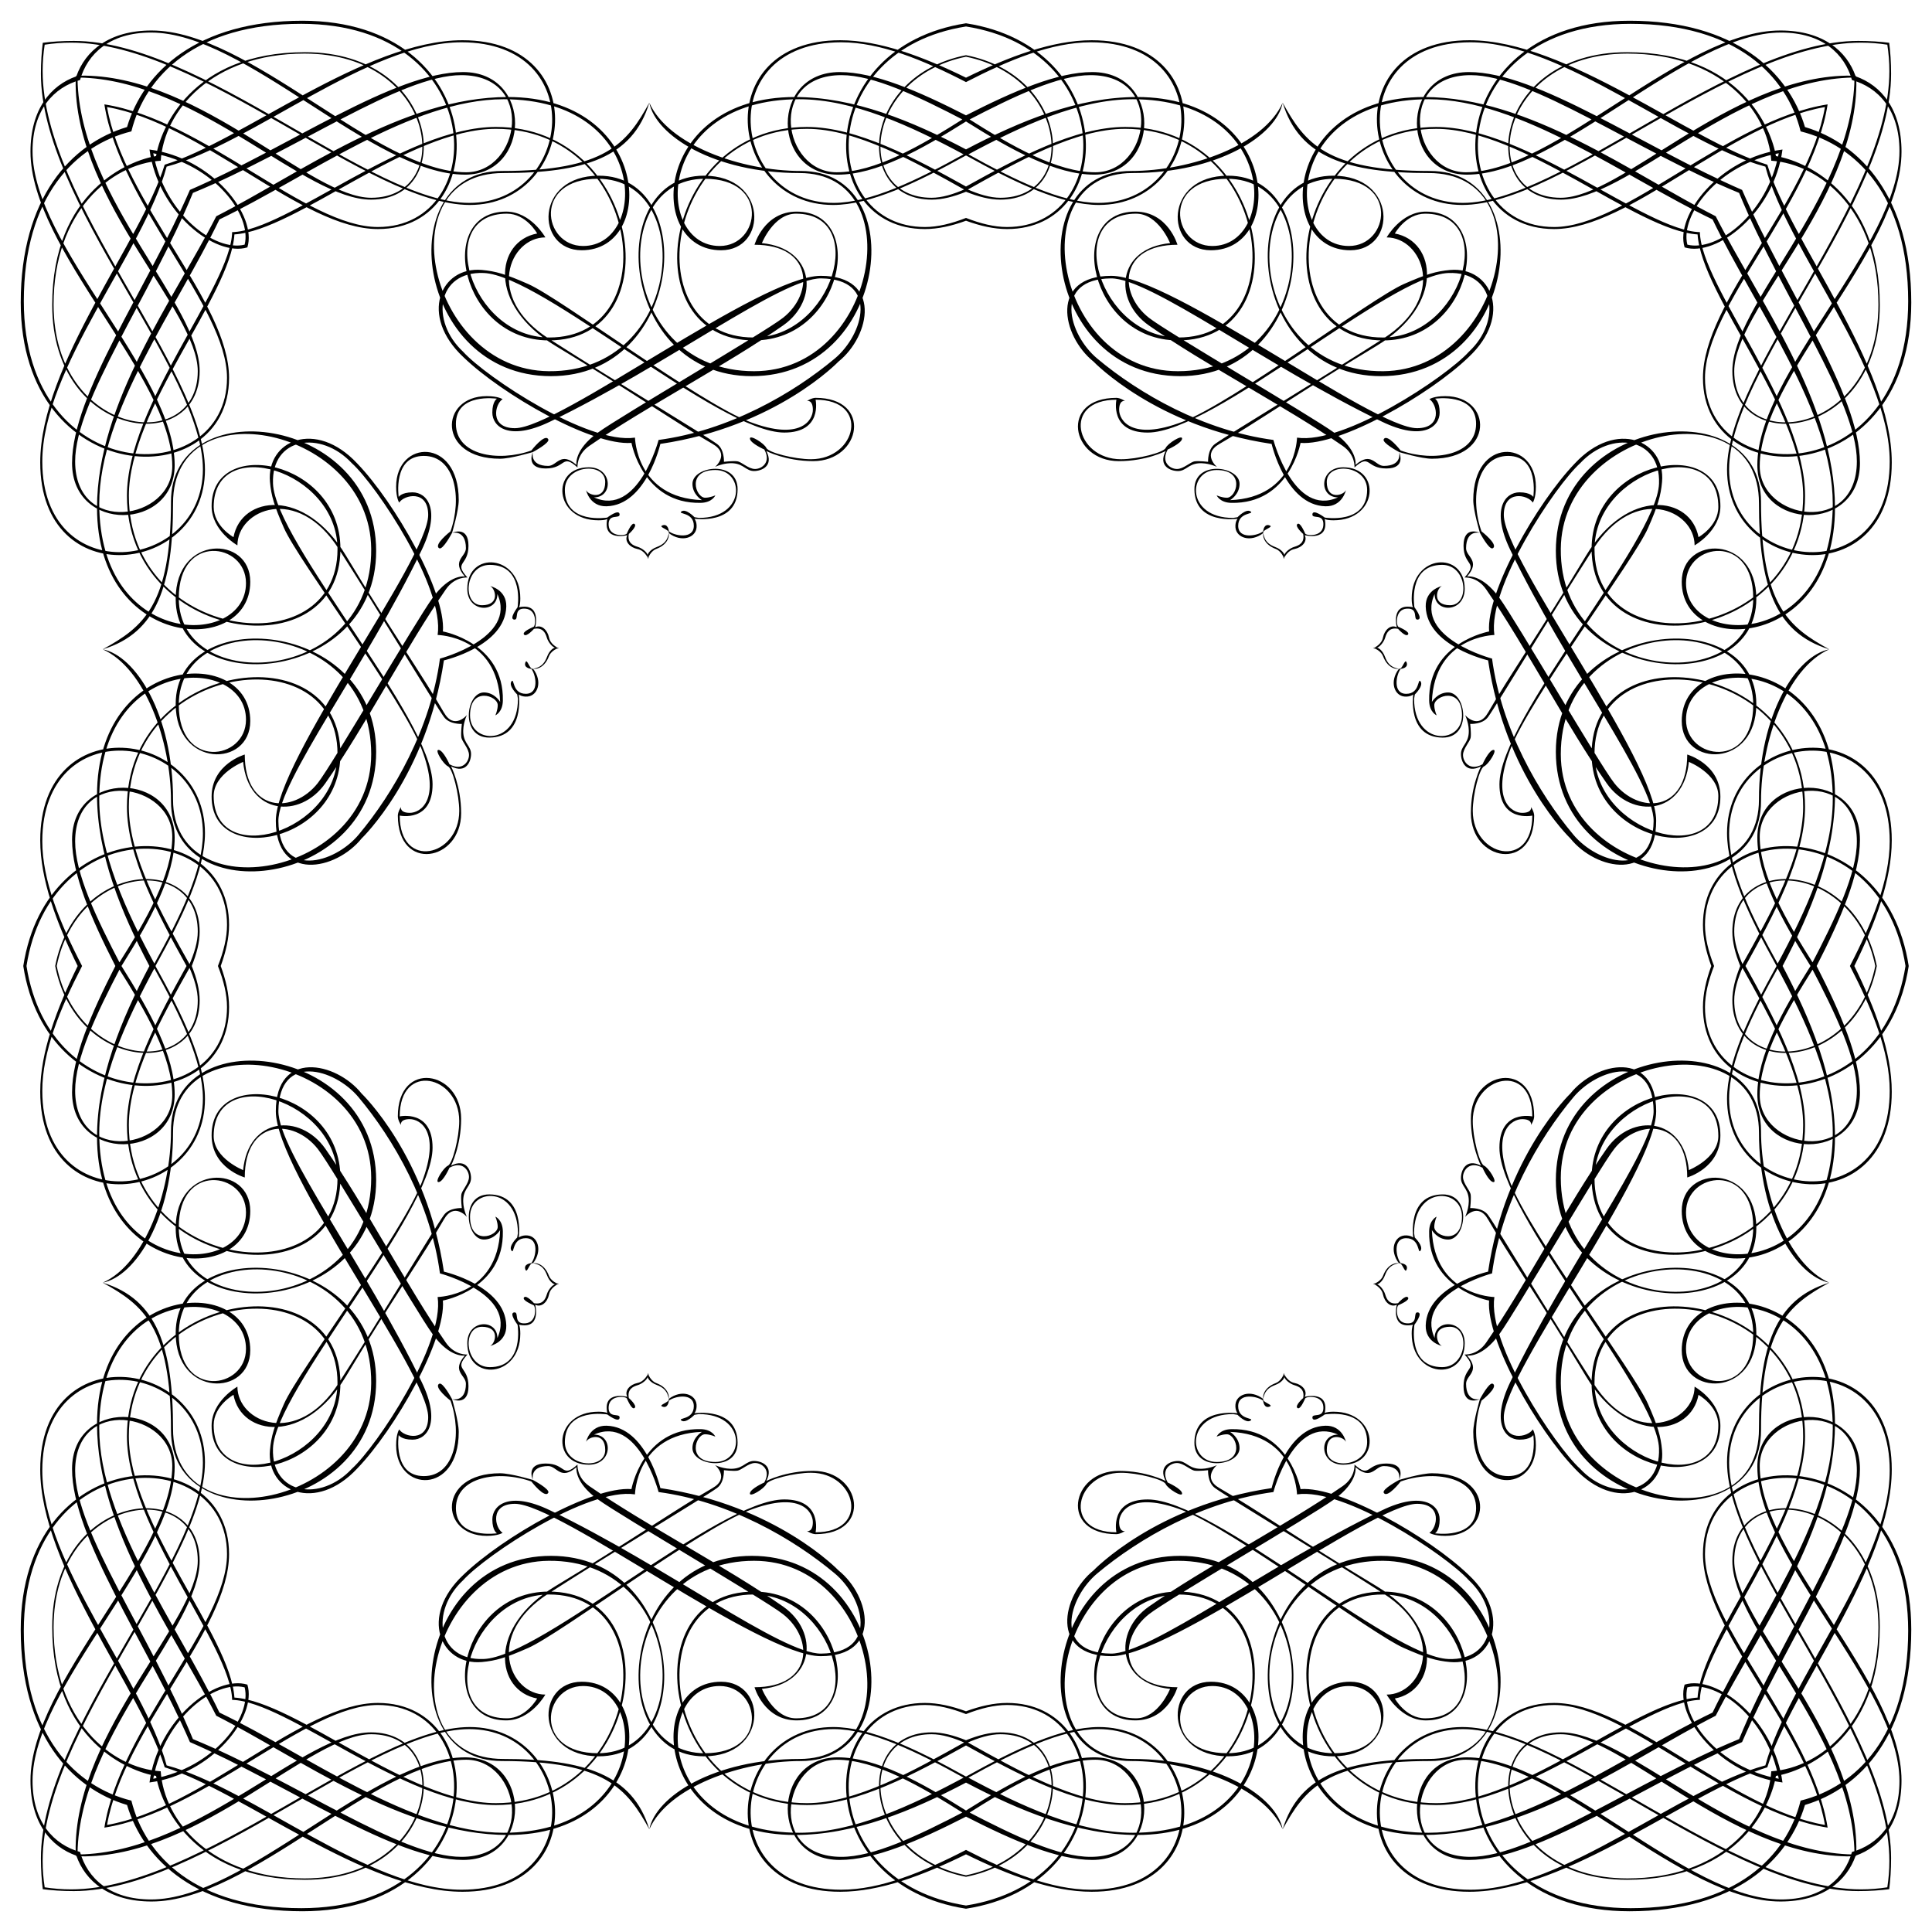
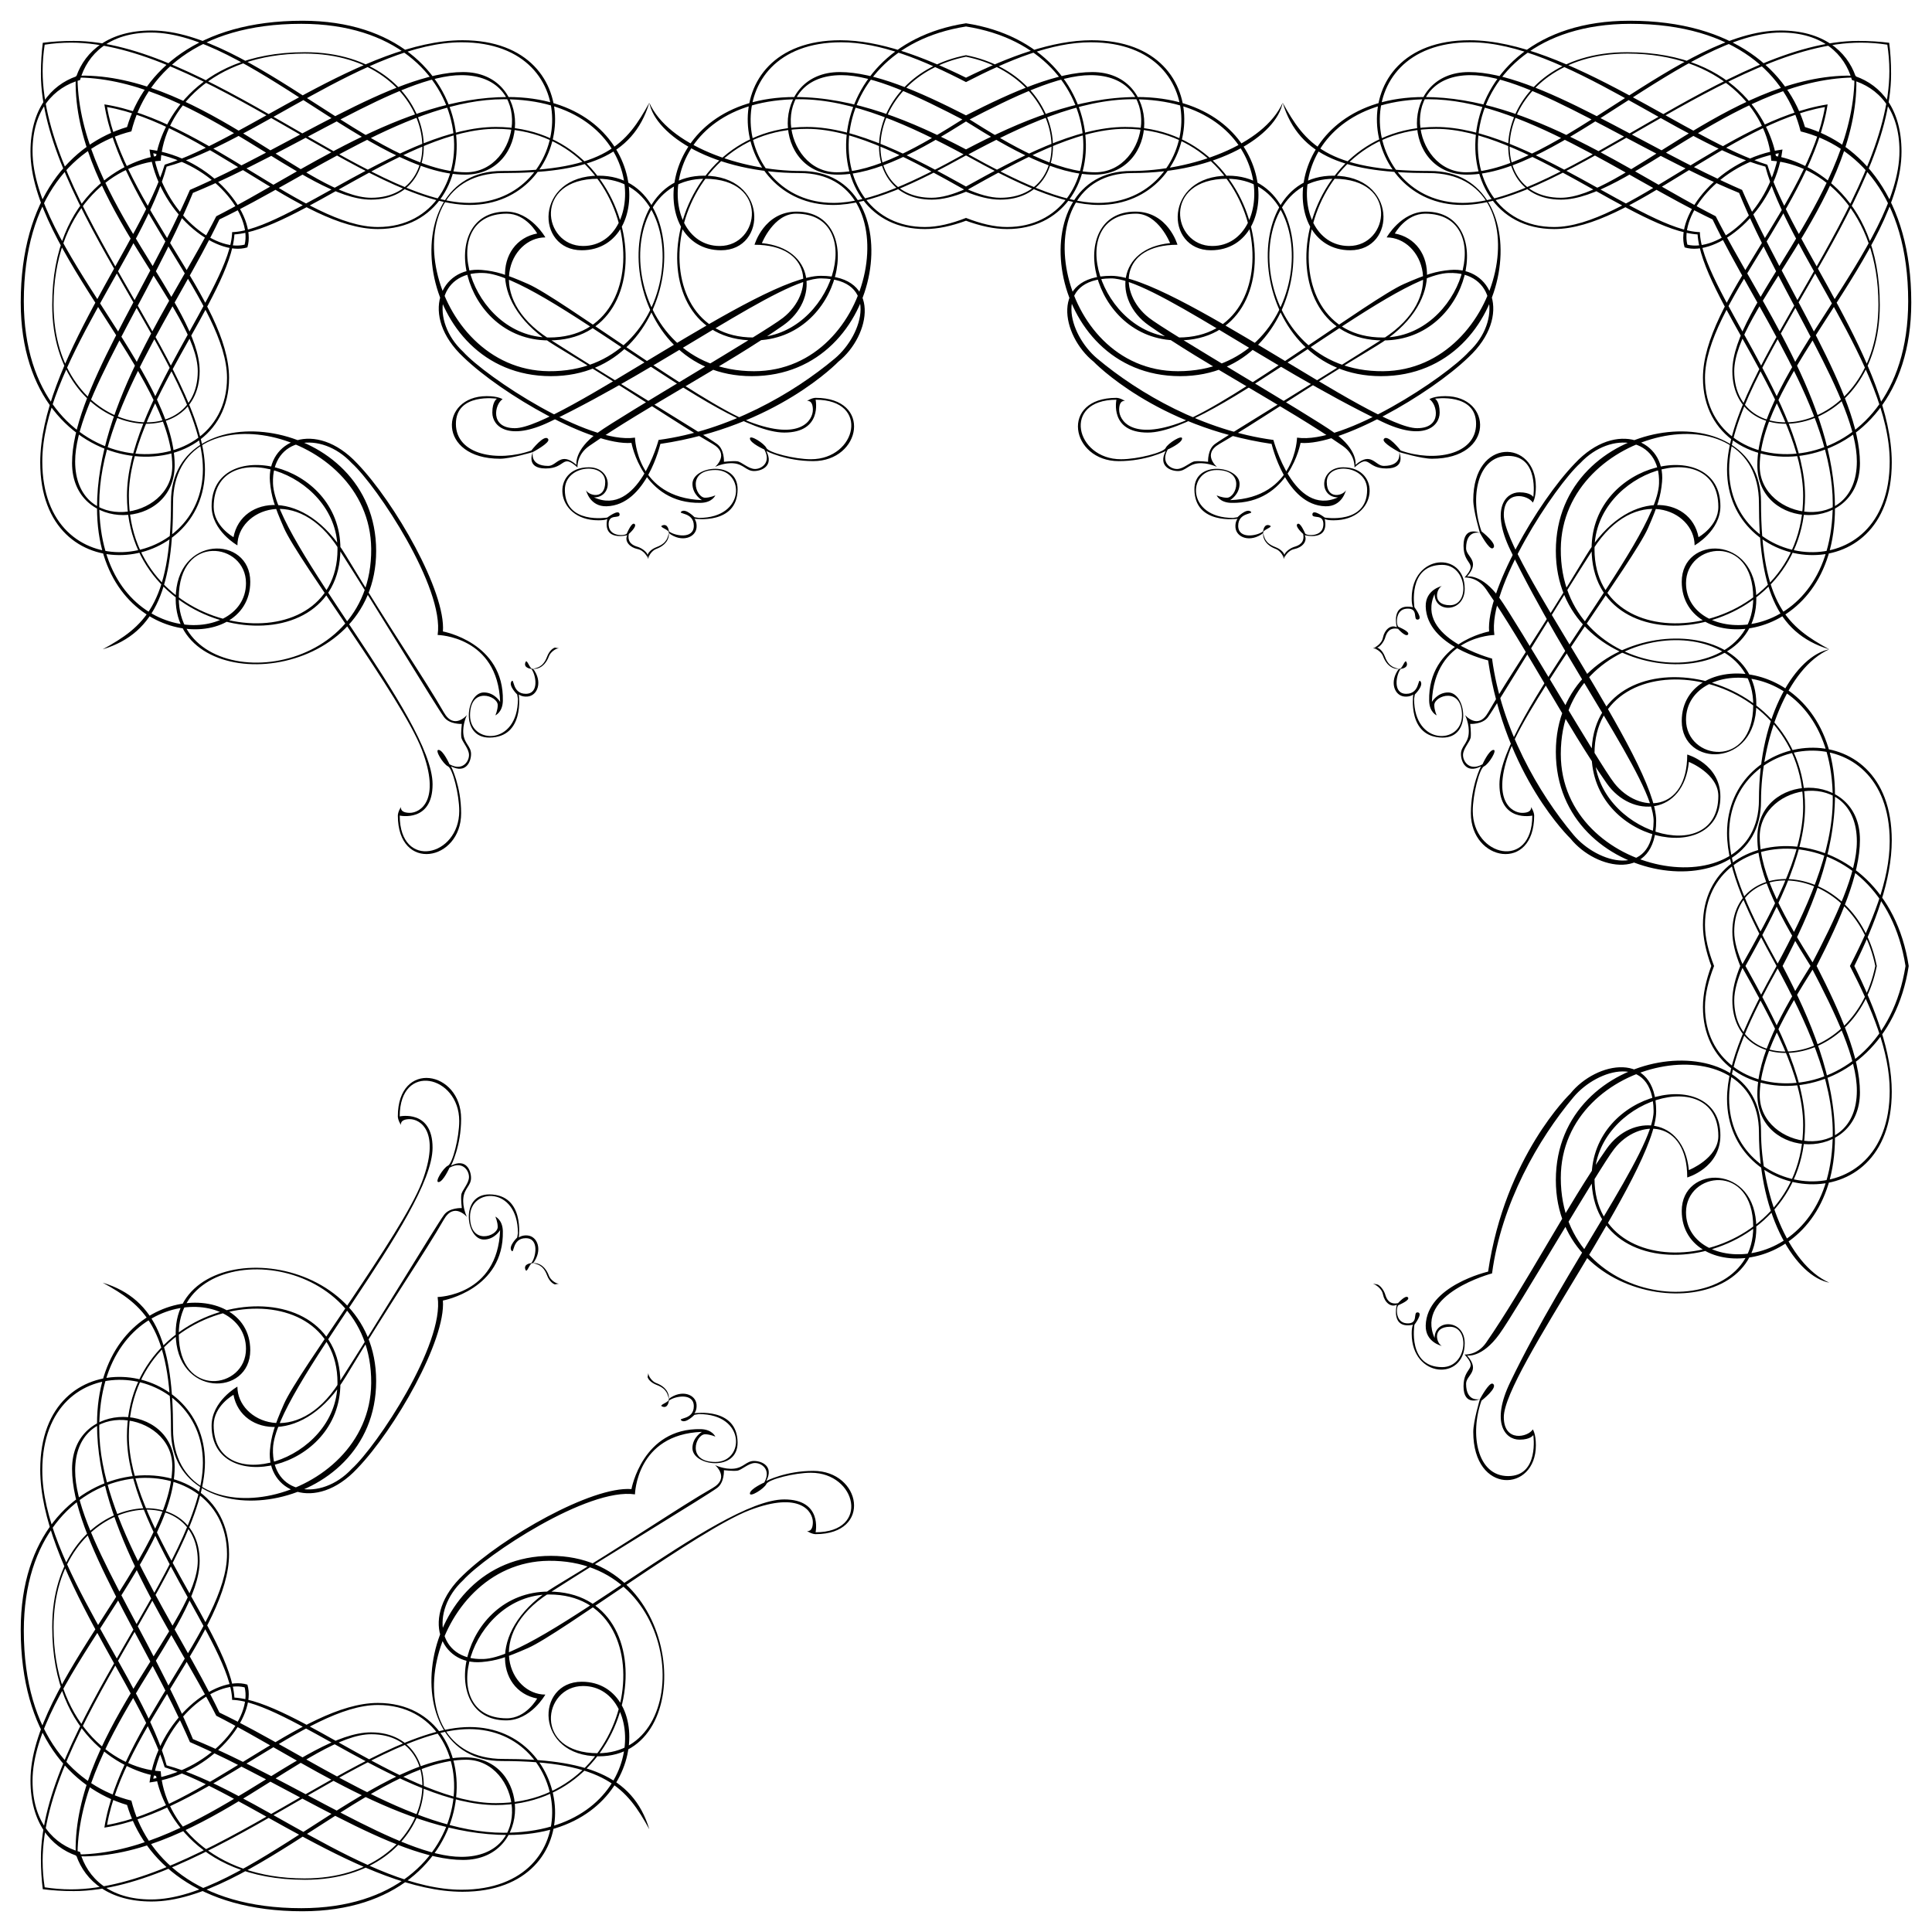
<svg xmlns="http://www.w3.org/2000/svg" version="1.1" id="Layer_1" x="0px" y="0px" viewBox="0 0 1635.099 1635.099" enable-background="new 0 0 1635.099 1635.099" xml:space="preserve">
  <g>
    <g>
      <path d="M1587.101,817.55c-17.807,87.132-119.381,94.094-119.381,29.116c0-8.632,2.883-18.386,7.685-29.116    c-4.802-10.73-7.685-20.484-7.685-29.116C1467.72,723.456,1569.295,730.417,1587.101,817.55z M1503.558,817.55    c-23.42,42.165-41.919,81.101-41.919,112.492c0,89.019,139.402,105.527,139.402-6.081c0-33.362-13.844-70.128-31.683-106.412    c17.84-36.284,31.683-73.05,31.683-106.412c0-111.607-139.402-95.1-139.402-6.081    C1461.64,736.449,1480.138,775.384,1503.558,817.55z M1532.295,817.55c-24.267,38.549-45.021,76.111-45.021,108.577    c0,55.588,86.837,57.764,86.837-1.728c0-29.363-16.067-66.535-36.642-106.849c20.576-40.314,36.642-77.486,36.642-106.849    c0-59.492-86.837-57.316-86.837-1.728C1487.274,741.439,1508.029,779,1532.295,817.55z M1448.29,817.55    c-4.42,12.085-7.046,23.709-7.046,34.759c0,93.357,154.05,94.9,174.151-34.759c-20.102-129.659-174.151-128.116-174.151-34.759    C1441.245,793.84,1443.87,805.465,1448.29,817.55z M1503.375,817.55c25.588,47.317,47.733,95.86,47.733,141.15    c0,122.899-124.195,122.456-124.195,67.306c0-34.301,56.89-42.558,56.89,12.593c0,83.376-162.86,72.96-162.86-41.683    c0-104.187,167.705-132.95,167.705-38.642c0,72.771,31.925,121.969,59.537,127.285c-35.746-15.916-57.792-77.218-57.792-128.454    c0-94.369-173.641-73.536-173.641,41.688c0,112.903,169.66,125.64,169.66,40.536c0-54.436-63.114-53.855-63.114-14.481    c0,63.695,129.688,58.047,129.688-62.527c0-49.916-20.203-98.893-44.332-144.772c24.129-45.879,44.332-94.855,44.332-144.772    c0-120.573-129.688-126.222-129.688-62.527c0,39.374,63.114,39.955,63.114-14.481c0-85.104-169.66-72.367-169.66,40.536    c0,115.224,173.641,136.057,173.641,41.688c0-51.235,22.046-112.538,57.792-128.454c-27.612,5.316-59.537,54.514-59.537,127.285    c0,94.308-167.705,65.545-167.705-38.642c0-114.642,162.86-125.059,162.86-41.683c0,55.15-56.89,46.893-56.89,12.593    c0-55.15,124.195-55.593,124.195,67.305C1551.108,721.689,1528.963,770.233,1503.375,817.55z M1612.683,817.55    c-20.239,128.351-169.711,123.828-169.711,34.759c0-10.816,2.881-22.456,7.69-34.759c-4.809-12.303-7.69-23.942-7.69-34.759    C1442.972,693.721,1592.444,689.198,1612.683,817.55z M1532.412,817.55c21.711,41.535,39.091,78.444,39.091,105.399    c0,63.108-82.202,49.789-82.202,4.053c0-32.246,21.687-70.142,46.621-109.452c-24.934-39.31-46.621-77.206-46.621-109.452    c0-45.736,82.202-59.055,82.202,4.053C1571.503,739.105,1554.123,776.015,1532.412,817.55z M1565.631,817.55    c18.78,36.341,33.677,72.635,33.677,105.548c0,108.989-135.924,93.361-135.924,6.513c0-30.926,18.661-69.83,42.213-112.06    c-23.552-42.231-42.213-81.135-42.213-112.06c0-86.848,135.924-102.476,135.924,6.513    C1599.308,744.915,1584.411,781.209,1565.631,817.55z M1472.816,817.55c-4.196,10.407-6.679,20.09-6.679,28.967    c0,66.259,104.586,60.456,122.255-28.967c-17.67-89.423-122.255-95.226-122.255-28.967    C1466.136,797.459,1468.619,807.143,1472.816,817.55z M1473.817,817.55c24.562,43.856,52.238,92.603,52.238,134.632    c0,122.755-176.587,144.751-176.587,45.166c0-67.455,104.796-97.558,104.796-35.901c0,18.884-24.937,28.835-24.937,28.835    c-4.353-44.999-48.305-48.439-69.565-18.081c-33.426,47.774-69.033,116.382-102.033,164.144    c-7.62,11.009-18.247,9.985-18.247,9.985c12.161,13.468-0.864,9.563-0.864,26.93c0,17.372,13.889,10.859,13.889,10.859    s-5.643,18.668-5.643,27.794c0,53.406,52.98,51.235,52.98,11.291c0-9.996-2.608-13.468-2.608-13.468    c-3.91,6.518-24.521,11.297-24.521-10.422c0-37.778,128.952-207.571,128.952-258.812c0-52.077-50.753-42.22-72.633-14.985    c0,0-55.195,52.742-69.615,150.687c0,0-51.883,11.923-52.797,45.526c-0.388,14.331,13.606,17.371,13.606,17.371    c-4.624-2.32-8.39-16.22,6.95-16.22c17.078,0,14.769,34.157-6.651,34.157c-29.533,0-23.452-35.89-23.452-35.89    s7.526-9.84,2.902-10.422c-4.641-0.581,1.146,9.847-9.276,9.265c-10.417-0.581-8.971-14.47-7.227-15.334    c1.728-0.875,10.118-4.347,8.091-6.668c-2.027-2.315-8.39,4.923-8.39,4.923c-7.526,1.445-9.741-3.688-10.843-7.382    c-1.075-3.611-4.336-7.836-6.795-8.506l-3.5-0.625c1.373,0.565,7.254,3.389,8.406,9.126c1.307,6.512,6.506,11.297,11.724,8.688    c0,0-5.654,20.988,13.75,16.934c0,0-1.163,1.163-1.163,7.526c0,37.64,44.867,40.536,44.867,8.107    c0-20.263-25.474-20.905-25.474-4.403c-16.846-37.341,48.605-54.663,48.605-54.663c7.897-59.248,39.135-113.623,68.945-149.164    c20.396-24.338,67.151-37.552,67.787,11.518c0.438,33.437-74.117,131.532-121.354,229.717    c-16.497,34.306-4.341,48.638,7.819,48.638c9.558,0,11.724-3.915,11.724-3.915s5.211,34.749-21.276,34.749    c-26.498,0-32.579-35.613-22.583-63.845c0,0,14.686-11.396,9.553-14.321c-3.029-1.739-10.859,13.025-10.859,13.025    s-11.724,3.04-11.724-13.025c0-7.387,12.587-10.422,0.864-23.89c0,0,12.466,2.415,27.24-17.992    c14.764-20.412,84.844-141.085,97.276-156.851c20.839-26.498,61.79-24.914,61.79,24.161c0,0,28.049-7.98,28.049-35.658    c0-59.918-109.005-39.074-109.005,36.051c0,103.783,180.658,79.461,180.658-44.734c0-42.317-26.389-91.33-50.431-134.632    c24.042-43.302,50.431-92.315,50.431-134.632c0-124.195-180.658-148.517-180.658-44.734c0,75.125,109.005,95.969,109.005,36.051    c0-27.678-28.049-35.658-28.049-35.658c0,49.076-40.952,50.659-61.79,24.161c-12.432-15.766-82.512-136.439-97.276-156.851    c-14.774-20.406-27.24-17.992-27.24-17.992c11.723-13.468-0.864-16.503-0.864-23.89c0-16.065,11.724-13.025,11.724-13.025    s7.83,14.764,10.859,13.025c5.134-2.924-9.553-14.321-9.553-14.321c-9.996-28.231-3.915-63.845,22.583-63.845    c26.487,0,21.276,34.749,21.276,34.749s-2.165-3.915-11.724-3.915c-12.161,0-24.316,14.331-7.819,48.638    c47.237,98.184,121.792,196.28,121.354,229.717c-0.637,49.07-47.392,35.857-67.787,11.518    c-29.809-35.541-61.048-89.916-68.945-149.164c0,0-65.451-17.322-48.605-54.663c0,16.503,25.474,15.86,25.474-4.403    c0-32.429-44.867-29.533-44.867,8.107c0,6.363,1.163,7.526,1.163,7.526c-19.404-4.054-13.75,16.934-13.75,16.934    c-5.217-2.608-10.416,2.176-11.724,8.689c-1.152,5.738-7.033,8.562-8.406,9.126l3.5-0.625c2.458-0.67,5.72-4.895,6.795-8.506    c1.102-3.694,3.317-8.827,10.843-7.382c0,0,6.363,7.238,8.39,4.923c2.027-2.32-6.363-5.793-8.091-6.668    c-1.744-0.864-3.19-14.753,7.227-15.334c10.422-0.582,4.635,9.846,9.276,9.265c4.624-0.582-2.902-10.422-2.902-10.422    s-6.081-35.89,23.452-35.89c21.42,0,23.729,34.157,6.651,34.157c-15.34,0-11.574-13.9-6.95-16.22c0,0-13.994,3.04-13.606,17.371    c0.914,33.603,52.797,45.526,52.797,45.526c14.42,97.946,69.615,150.687,69.615,150.687c21.88,27.234,72.633,37.092,72.633-14.985    c0-51.241-128.952-221.033-128.952-258.812c0-21.719,20.612-16.94,24.521-10.422c0,0,2.608-3.472,2.608-13.468    c0-39.943-52.98-42.115-52.98,11.291c0,9.126,5.643,27.794,5.643,27.794s-13.889-6.513-13.889,10.859    c0,17.366,13.025,13.462,0.864,26.93c0,0,10.627-1.024,18.247,9.985c32.999,47.763,68.607,116.37,102.033,164.144    c21.26,30.358,65.212,26.919,69.565-18.081c0,0,24.937,9.951,24.937,28.835c0,61.657-104.796,31.554-104.796-35.901    c0-99.585,176.587-77.589,176.587,45.166C1526.055,724.946,1498.379,773.694,1473.817,817.55z" />
-       <path d="M817.55,1587.101c-87.132-17.807-94.094-119.381-29.116-119.381c8.632,0,18.386,2.883,29.116,7.685    c10.73-4.802,20.484-7.685,29.116-7.685C911.644,1467.72,904.682,1569.295,817.55,1587.101z M817.55,1503.558    c-42.165-23.42-81.101-41.919-112.492-41.919c-89.019,0-105.527,139.402,6.081,139.402c33.362,0,70.128-13.844,106.412-31.683    c36.284,17.84,73.05,31.683,106.412,31.683c111.607,0,95.1-139.402,6.081-139.402    C898.65,1461.64,859.715,1480.138,817.55,1503.558z M817.55,1532.295c-38.549-24.267-76.111-45.021-108.577-45.021    c-55.588,0-57.764,86.837,1.728,86.837c29.363,0,66.535-16.067,106.849-36.642c40.314,20.576,77.486,36.642,106.849,36.642    c59.492,0,57.316-86.837,1.728-86.837C893.66,1487.274,856.099,1508.029,817.55,1532.295z M817.55,1448.29    c-12.085-4.42-23.709-7.046-34.759-7.046c-93.357,0-94.9,154.05,34.759,174.151c129.659-20.102,128.116-174.151,34.759-174.151    C841.259,1441.245,829.634,1443.87,817.55,1448.29z M817.55,1503.375c-47.317,25.588-95.86,47.733-141.15,47.733    c-122.899,0-122.456-124.195-67.305-124.195c34.301,0,42.558,56.89-12.593,56.89c-83.376,0-72.96-162.86,41.683-162.86    c104.187,0,132.95,167.705,38.642,167.705c-72.771,0-121.969,31.925-127.285,59.537c15.916-35.746,77.218-57.792,128.454-57.792    c94.369,0,73.536-173.641-41.688-173.641c-112.903,0-125.64,169.66-40.536,169.66c54.436,0,53.855-63.114,14.481-63.114    c-63.695,0-58.046,129.688,62.527,129.688c49.916,0,98.893-20.203,144.772-44.332c45.879,24.129,94.855,44.332,144.772,44.332    c120.573,0,126.222-129.688,62.527-129.688c-39.374,0-39.955,63.114,14.481,63.114c85.104,0,72.367-169.66-40.536-169.66    c-115.224,0-136.057,173.641-41.688,173.641c51.235,0,112.538,22.046,128.454,57.792c-5.316-27.612-54.514-59.537-127.285-59.537    c-94.308,0-65.545-167.705,38.642-167.705c114.642,0,125.059,162.86,41.683,162.86c-55.15,0-46.893-56.89-12.593-56.89    c55.15,0,55.593,124.195-67.306,124.195C913.41,1551.108,864.866,1528.963,817.55,1503.375z M817.55,1612.683    c-128.351-20.239-123.828-169.711-34.759-169.711c10.816,0,22.456,2.881,34.759,7.69c12.303-4.809,23.942-7.69,34.759-7.69    C941.378,1442.972,945.901,1592.444,817.55,1612.683z M817.55,1532.412c-41.535,21.711-78.444,39.091-105.398,39.091    c-63.108,0-49.789-82.202-4.053-82.202c32.246,0,70.142,21.687,109.452,46.621c39.31-24.934,77.206-46.621,109.452-46.621    c45.736,0,59.055,82.202-4.053,82.202C895.994,1571.503,859.084,1554.123,817.55,1532.412z M817.55,1565.631    c-36.341,18.78-72.635,33.677-105.548,33.677c-108.989,0-93.361-135.924-6.513-135.924c30.926,0,69.83,18.661,112.06,42.213    c42.231-23.552,81.135-42.213,112.06-42.213c86.848,0,102.476,135.924-6.513,135.924    C890.184,1599.308,853.89,1584.411,817.55,1565.631z M817.55,1472.816c-10.407-4.196-20.09-6.679-28.967-6.679    c-66.259,0-60.456,104.586,28.967,122.255c89.423-17.67,95.226-122.255,28.967-122.255    C837.64,1466.136,827.956,1468.619,817.55,1472.816z M817.55,1473.817c-43.856,24.562-92.603,52.238-134.632,52.238    c-122.755,0-144.751-176.587-45.166-176.587c67.455,0,97.558,104.796,35.901,104.796c-18.884,0-28.835-24.937-28.835-24.937    c44.999-4.353,48.439-48.305,18.081-69.565c-47.774-33.426-116.382-69.033-164.144-102.033    c-11.009-7.62-9.985-18.247-9.985-18.247c-13.468,12.161-9.564-0.864-26.93-0.864c-17.372,0-10.859,13.889-10.859,13.889    s-18.668-5.643-27.794-5.643c-53.406,0-51.235,52.98-11.291,52.98c9.996,0,13.468-2.608,13.468-2.608    c-6.518-3.91-11.297-24.521,10.422-24.521c37.778,0,207.571,128.952,258.812,128.952c52.077,0,42.22-50.753,14.985-72.633    c0,0-52.742-55.195-150.687-69.615c0,0-11.923-51.883-45.526-52.797c-14.331-0.388-17.371,13.606-17.371,13.606    c2.32-4.624,16.22-8.39,16.22,6.95c0,17.078-34.157,14.769-34.157-6.651c0-29.533,35.89-23.452,35.89-23.452    s9.84,7.526,10.422,2.902c0.581-4.641-9.846,1.146-9.265-9.276c0.581-10.417,14.47-8.971,15.334-7.227    c0.875,1.728,4.347,10.118,6.668,8.091c2.315-2.027-4.923-8.39-4.923-8.39c-1.445-7.526,3.688-9.741,7.382-10.843    c3.611-1.075,7.836-4.336,8.506-6.795l0.625-3.5c-0.565,1.373-3.389,7.254-9.126,8.406c-6.512,1.307-11.297,6.506-8.689,11.724    c0,0-20.988-5.654-16.934,13.75c0,0-1.163-1.163-7.526-1.163c-37.64,0-40.536,44.867-8.107,44.867    c20.263,0,20.905-25.474,4.403-25.474c37.341-16.846,54.663,48.605,54.663,48.605c59.248,7.897,113.623,39.135,149.164,68.945    c24.338,20.396,37.552,67.151-11.518,67.787c-33.437,0.438-131.532-74.117-229.717-121.354    c-34.306-16.497-48.638-4.341-48.638,7.819c0,9.558,3.915,11.724,3.915,11.724s-34.749,5.211-34.749-21.276    c0-26.498,35.613-32.579,63.845-22.583c0,0,11.396,14.686,14.321,9.553c1.739-3.029-13.025-10.859-13.025-10.859    s-3.04-11.724,13.025-11.724c7.387,0,10.422,12.587,23.89,0.864c0,0-2.415,12.466,17.992,27.24    c20.412,14.764,141.085,84.844,156.851,97.276c26.498,20.839,24.914,61.79-24.161,61.79c0,0,7.98,28.049,35.658,28.049    c59.918,0,39.074-109.005-36.051-109.005c-103.783,0-79.461,180.658,44.734,180.658c42.317,0,91.33-26.389,134.632-50.431    c43.302,24.042,92.315,50.431,134.632,50.431c124.195,0,148.517-180.658,44.734-180.658c-75.125,0-95.969,109.005-36.051,109.005    c27.678,0,35.658-28.049,35.658-28.049c-49.075,0-50.659-40.952-24.161-61.79c15.766-12.432,136.439-82.512,156.851-97.276    c20.406-14.774,17.992-27.24,17.992-27.24c13.468,11.723,16.503-0.864,23.89-0.864c16.065,0,13.025,11.724,13.025,11.724    s-14.764,7.83-13.025,10.859c2.924,5.134,14.321-9.553,14.321-9.553c28.231-9.996,63.845-3.915,63.845,22.583    c0,26.487-34.749,21.276-34.749,21.276s3.915-2.165,3.915-11.724c0-12.161-14.331-24.316-48.638-7.819    c-98.184,47.237-196.28,121.792-229.717,121.354c-49.07-0.637-35.857-47.392-11.518-67.787    c35.541-29.809,89.916-61.048,149.164-68.945c0,0,17.322-65.451,54.663-48.605c-16.503,0-15.86,25.474,4.403,25.474    c32.429,0,29.533-44.867-8.107-44.867c-6.363,0-7.526,1.163-7.526,1.163c4.054-19.404-16.934-13.75-16.934-13.75    c2.609-5.217-2.176-10.416-8.688-11.724c-5.738-1.152-8.562-7.033-9.126-8.406l0.625,3.5c0.67,2.458,4.895,5.72,8.506,6.795    c3.694,1.102,8.827,3.317,7.382,10.843c0,0-7.238,6.363-4.923,8.39c2.32,2.027,5.793-6.363,6.668-8.091    c0.864-1.744,14.753-3.19,15.334,7.227c0.582,10.422-9.846,4.635-9.265,9.276c0.582,4.624,10.422-2.902,10.422-2.902    s35.89-6.081,35.89,23.452c0,21.42-34.157,23.729-34.157,6.651c0-15.34,13.9-11.574,16.22-6.95c0,0-3.04-13.994-17.371-13.606    c-33.603,0.914-45.526,52.797-45.526,52.797c-97.946,14.42-150.687,69.615-150.687,69.615    c-27.234,21.88-37.092,72.633,14.985,72.633c51.241,0,221.033-128.952,258.812-128.952c21.719,0,16.94,20.612,10.422,24.521    c0,0,3.472,2.608,13.468,2.608c39.943,0,42.115-52.98-11.291-52.98c-9.126,0-27.794,5.643-27.794,5.643    s6.513-13.889-10.859-13.889c-17.366,0-13.462,13.025-26.93,0.864c0,0,1.024,10.627-9.985,18.247    c-47.763,32.999-116.37,68.607-164.144,102.033c-30.358,21.26-26.919,65.212,18.081,69.565c0,0-9.951,24.937-28.835,24.937    c-61.657,0-31.554-104.796,35.901-104.796c99.585,0,77.589,176.587-45.166,176.587    C910.153,1526.055,861.405,1498.379,817.55,1473.817z" />
-       <path d="M47.998,817.55c17.807-87.132,119.381-94.094,119.381-29.116c0,8.632-2.883,18.386-7.685,29.116    c4.802,10.73,7.685,20.484,7.685,29.116C167.379,911.644,65.805,904.682,47.998,817.55z M131.541,817.55    c23.42-42.165,41.919-81.101,41.919-112.492c0-89.019-139.402-105.527-139.402,6.081c0,33.362,13.844,70.128,31.683,106.412    c-17.84,36.284-31.683,73.05-31.683,106.412c0,111.607,139.402,95.1,139.402,6.081C173.46,898.65,154.961,859.715,131.541,817.55z     M102.804,817.55c24.267-38.549,45.021-76.111,45.021-108.577c0-55.588-86.837-57.764-86.837,1.728    c0,29.363,16.067,66.535,36.642,106.849c-20.576,40.314-36.642,77.486-36.642,106.849c0,59.492,86.837,57.316,86.837,1.728    C147.825,893.66,127.071,856.099,102.804,817.55z M186.809,817.55c4.42-12.085,7.046-23.709,7.046-34.759    c0-93.357-154.05-94.9-174.151,34.759c20.101,129.659,174.151,128.116,174.151,34.759    C193.855,841.259,191.229,829.634,186.809,817.55z M131.724,817.55c-25.588-47.317-47.733-95.86-47.733-141.15    c0-122.899,124.195-122.456,124.195-67.305c0,34.301-56.89,42.558-56.89-12.593c0-83.376,162.86-72.96,162.86,41.683    c0,104.187-167.705,132.95-167.705,38.642c0-72.771-31.925-121.969-59.537-127.285c35.746,15.916,57.792,77.218,57.792,128.454    c0,94.369,173.641,73.536,173.641-41.688c0-112.903-169.66-125.64-169.66-40.536c0,54.436,63.114,53.855,63.114,14.481    c0-63.695-129.688-58.046-129.688,62.527c0,49.916,20.203,98.893,44.332,144.772c-24.129,45.879-44.332,94.855-44.332,144.772    c0,120.573,129.688,126.222,129.688,62.527c0-39.374-63.114-39.955-63.114,14.481c0,85.104,169.66,72.367,169.66-40.536    c0-115.224-173.641-136.057-173.641-41.688c0,51.235-22.046,112.538-57.792,128.454c27.612-5.316,59.537-54.514,59.537-127.285    c0-94.308,167.705-65.545,167.705,38.642c0,114.642-162.86,125.059-162.86,41.683c0-55.15,56.89-46.893,56.89-12.593    c0,55.15-124.195,55.593-124.195-67.306C83.991,913.41,106.136,864.866,131.724,817.55z M22.416,817.55    c20.239-128.351,169.711-123.828,169.711-34.759c0,10.816-2.881,22.456-7.69,34.759c4.809,12.303,7.69,23.942,7.69,34.759    C192.127,941.378,42.655,945.901,22.416,817.55z M102.687,817.55c-21.711-41.535-39.091-78.444-39.091-105.398    c0-63.108,82.202-49.789,82.202-4.053c0,32.246-21.687,70.142-46.621,109.452c24.934,39.31,46.621,77.206,46.621,109.452    c0,45.736-82.202,59.055-82.202-4.053C63.596,895.994,80.976,859.084,102.687,817.55z M69.468,817.55    c-18.78-36.341-33.677-72.635-33.677-105.548c0-108.989,135.924-93.361,135.924-6.513c0,30.926-18.661,69.83-42.213,112.06    c23.552,42.231,42.213,81.135,42.213,112.06c0,86.848-135.924,102.476-135.924-6.513C35.791,890.184,50.688,853.89,69.468,817.55z     M162.283,817.55c4.196-10.407,6.679-20.09,6.679-28.967c0-66.259-104.586-60.456-122.256,28.967    c17.67,89.423,122.256,95.226,122.256,28.967C168.963,837.64,166.48,827.956,162.283,817.55z M161.283,817.55    c-24.562-43.856-52.238-92.603-52.238-134.632c0-122.755,176.587-144.751,176.587-45.166c0,67.455-104.796,97.558-104.796,35.901    c0-18.884,24.937-28.835,24.937-28.835c4.353,44.999,48.305,48.439,69.565,18.081c33.426-47.774,69.033-116.382,102.033-164.144    c7.62-11.009,18.247-9.985,18.247-9.985c-12.161-13.468,0.864-9.564,0.864-26.93c0-17.372-13.889-10.859-13.889-10.859    s5.643-18.668,5.643-27.794c0-53.406-52.98-51.235-52.98-11.291c0,9.996,2.608,13.468,2.608,13.468    c3.91-6.518,24.522-11.297,24.522,10.422c0,37.778-128.952,207.571-128.952,258.812c0,52.077,50.753,42.22,72.633,14.985    c0,0,55.195-52.742,69.615-150.687c0,0,51.883-11.923,52.797-45.526c0.388-14.331-13.606-17.371-13.606-17.371    c4.624,2.32,8.39,16.22-6.95,16.22c-17.078,0-14.769-34.157,6.651-34.157c29.533,0,23.452,35.89,23.452,35.89    s-7.526,9.84-2.902,10.422c4.641,0.581-1.146-9.846,9.275-9.265c10.417,0.581,8.972,14.47,7.227,15.334    c-1.728,0.875-10.118,4.347-8.091,6.668c2.027,2.315,8.39-4.923,8.39-4.923c7.526-1.445,9.741,3.688,10.843,7.382    c1.075,3.611,4.336,7.836,6.795,8.506l3.5,0.625c-1.373-0.565-7.254-3.389-8.406-9.126c-1.307-6.512-6.507-11.297-11.723-8.689    c0,0,5.654-20.988-13.75-16.934c0,0,1.163-1.163,1.163-7.526c0-37.64-44.867-40.536-44.867-8.107    c0,20.263,25.474,20.905,25.474,4.403c16.846,37.341-48.605,54.663-48.605,54.663c-7.897,59.248-39.135,113.623-68.945,149.164    c-20.396,24.338-67.151,37.552-67.787-11.518c-0.438-33.437,74.117-131.532,121.354-229.717    c16.497-34.306,4.341-48.638-7.819-48.638c-9.558,0-11.724,3.915-11.724,3.915s-5.211-34.749,21.276-34.749    c26.498,0,32.579,35.613,22.583,63.845c0,0-14.686,11.396-9.553,14.321c3.029,1.739,10.859-13.025,10.859-13.025    s11.723-3.04,11.723,13.025c0,7.387-12.587,10.422-0.864,23.89c0,0-12.466-2.415-27.24,17.992    c-14.764,20.412-84.844,141.085-97.276,156.851c-20.838,26.498-61.79,24.914-61.79-24.161c0,0-28.049,7.98-28.049,35.658    c0,59.918,109.005,39.074,109.005-36.051c0-103.783-180.658-79.461-180.658,44.734c0,42.317,26.389,91.33,50.431,134.632    c-24.042,43.302-50.431,92.315-50.431,134.632c0,124.195,180.658,148.517,180.658,44.734c0-75.125-109.005-95.969-109.005-36.051    c0,27.678,28.049,35.658,28.049,35.658c0-49.075,40.952-50.659,61.79-24.161c12.432,15.766,82.512,136.439,97.276,156.851    c14.774,20.406,27.24,17.992,27.24,17.992c-11.724,13.468,0.864,16.503,0.864,23.89c0,16.065-11.723,13.025-11.723,13.025    s-7.83-14.764-10.859-13.025c-5.134,2.924,9.553,14.321,9.553,14.321c9.996,28.231,3.915,63.845-22.583,63.845    c-26.487,0-21.276-34.749-21.276-34.749s2.165,3.915,11.724,3.915c12.161,0,24.316-14.331,7.819-48.638    c-47.237-98.184-121.792-196.28-121.354-229.717c0.637-49.07,47.392-35.857,67.787-11.518    c29.809,35.541,61.048,89.916,68.945,149.164c0,0,65.451,17.322,48.605,54.663c0-16.503-25.474-15.86-25.474,4.403    c0,32.429,44.867,29.533,44.867-8.107c0-6.363-1.163-7.526-1.163-7.526c19.404,4.054,13.75-16.934,13.75-16.934    c5.217,2.609,10.416-2.176,11.723-8.688c1.152-5.738,7.033-8.562,8.406-9.126l-3.5,0.625c-2.458,0.67-5.72,4.895-6.795,8.506    c-1.102,3.694-3.317,8.827-10.843,7.382c0,0-6.363-7.238-8.39-4.923c-2.027,2.32,6.363,5.793,8.091,6.668    c1.744,0.864,3.19,14.753-7.227,15.334c-10.422,0.582-4.635-9.846-9.275-9.265c-4.624,0.582,2.902,10.422,2.902,10.422    s6.081,35.89-23.452,35.89c-21.42,0-23.729-34.157-6.651-34.157c15.34,0,11.574,13.9,6.95,16.22c0,0,13.994-3.04,13.606-17.371    c-0.914-33.603-52.797-45.526-52.797-45.526c-14.42-97.946-69.615-150.687-69.615-150.687    c-21.88-27.234-72.633-37.092-72.633,14.985c0,51.241,128.952,221.033,128.952,258.812c0,21.719-20.612,16.94-24.522,10.422    c0,0-2.608,3.472-2.608,13.468c0,39.943,52.98,42.115,52.98-11.291c0-9.126-5.643-27.794-5.643-27.794s13.889,6.513,13.889-10.859    c0-17.366-13.025-13.462-0.864-26.93c0,0-10.627,1.024-18.247-9.985c-32.999-47.763-68.607-116.37-102.033-164.144    c-21.26-30.358-65.212-26.919-69.565,18.081c0,0-24.937-9.951-24.937-28.835c0-61.657,104.796-31.554,104.796,35.901    c0,99.585-176.587,77.589-176.587-45.166C109.044,910.153,136.72,861.405,161.283,817.55z" />
      <path d="M817.55,47.998c87.132,17.807,94.094,119.381,29.116,119.381c-8.632,0-18.386-2.883-29.116-7.685    c-10.73,4.802-20.484,7.685-29.116,7.685C723.456,167.379,730.417,65.805,817.55,47.998z M817.55,131.541    c42.165,23.42,81.101,41.919,112.492,41.919c89.019,0,105.527-139.402-6.081-139.402c-33.362,0-70.128,13.844-106.412,31.683    c-36.284-17.84-73.05-31.683-106.412-31.683c-111.607,0-95.1,139.402-6.081,139.402    C736.449,173.46,775.384,154.961,817.55,131.541z M817.55,102.804c38.549,24.267,76.111,45.021,108.577,45.021    c55.588,0,57.764-86.837-1.728-86.837c-29.363,0-66.535,16.067-106.849,36.642c-40.314-20.576-77.486-36.642-106.849-36.642    c-59.492,0-57.316,86.837-1.728,86.837C741.439,147.825,779,127.071,817.55,102.804z M817.55,186.809    c12.085,4.42,23.709,7.046,34.759,7.046c93.357,0,94.9-154.05-34.759-174.151c-129.659,20.101-128.116,174.151-34.759,174.151    C793.84,193.855,805.465,191.229,817.55,186.809z M817.55,131.724c47.317-25.588,95.86-47.733,141.15-47.733    c122.899,0,122.456,124.195,67.306,124.195c-34.301,0-42.558-56.89,12.593-56.89c83.376,0,72.96,162.86-41.683,162.86    c-104.187,0-132.95-167.705-38.642-167.705c72.771,0,121.969-31.925,127.285-59.537c-15.916,35.746-77.218,57.792-128.454,57.792    c-94.369,0-73.536,173.641,41.688,173.641c112.903,0,125.64-169.66,40.536-169.66c-54.436,0-53.855,63.114-14.481,63.114    c63.695,0,58.047-129.688-62.527-129.688c-49.916,0-98.893,20.203-144.772,44.332c-45.879-24.129-94.855-44.332-144.772-44.332    c-120.573,0-126.222,129.688-62.527,129.688c39.374,0,39.955-63.114-14.481-63.114c-85.104,0-72.367,169.66,40.536,169.66    c115.224,0,136.057-173.641,41.688-173.641c-51.235,0-112.538-22.046-128.454-57.792c5.316,27.612,54.514,59.537,127.285,59.537    c94.308,0,65.545,167.705-38.642,167.705c-114.642,0-125.059-162.86-41.683-162.86c55.15,0,46.893,56.89,12.593,56.89    c-55.15,0-55.593-124.195,67.305-124.195C721.689,83.991,770.233,106.136,817.55,131.724z M817.55,22.416    c128.351,20.239,123.828,169.711,34.759,169.711c-10.816,0-22.456-2.881-34.759-7.69c-12.303,4.809-23.942,7.69-34.759,7.69    C693.721,192.127,689.198,42.655,817.55,22.416z M817.55,102.687c41.535-21.711,78.444-39.091,105.399-39.091    c63.108,0,49.789,82.202,4.053,82.202c-32.246,0-70.142-21.687-109.452-46.621c-39.31,24.934-77.206,46.621-109.452,46.621    c-45.736,0-59.055-82.202,4.053-82.202C739.105,63.596,776.015,80.976,817.55,102.687z M817.55,69.468    c36.341-18.78,72.635-33.677,105.548-33.677c108.989,0,93.361,135.924,6.513,135.924c-30.926,0-69.83-18.661-112.06-42.213    c-42.231,23.552-81.135,42.213-112.06,42.213c-86.848,0-102.476-135.924,6.513-135.924    C744.915,35.791,781.209,50.688,817.55,69.468z M817.55,162.283c10.407,4.196,20.09,6.679,28.967,6.679    c66.259,0,60.456-104.586-28.967-122.256c-89.423,17.67-95.226,122.256-28.967,122.256    C797.459,168.963,807.143,166.48,817.55,162.283z M817.55,161.283c43.856-24.562,92.603-52.238,134.632-52.238    c122.755,0,144.751,176.587,45.166,176.587c-67.455,0-97.558-104.796-35.901-104.796c18.884,0,28.835,24.937,28.835,24.937    c-44.999,4.353-48.439,48.305-18.081,69.565c47.774,33.426,116.382,69.033,164.144,102.033c11.009,7.62,9.985,18.247,9.985,18.247    c13.468-12.161,9.563,0.864,26.93,0.864c17.372,0,10.859-13.889,10.859-13.889s18.668,5.643,27.794,5.643    c53.406,0,51.235-52.98,11.291-52.98c-9.996,0-13.468,2.608-13.468,2.608c6.518,3.91,11.297,24.522-10.422,24.522    c-37.778,0-207.571-128.952-258.812-128.952c-52.077,0-42.22,50.753-14.985,72.633c0,0,52.742,55.195,150.687,69.615    c0,0,11.923,51.883,45.526,52.797c14.331,0.388,17.371-13.606,17.371-13.606c-2.32,4.624-16.22,8.39-16.22-6.95    c0-17.078,34.157-14.769,34.157,6.651c0,29.533-35.89,23.452-35.89,23.452s-9.84-7.526-10.422-2.902    c-0.581,4.641,9.847-1.146,9.265,9.275c-0.581,10.417-14.47,8.972-15.334,7.227c-0.875-1.728-4.347-10.118-6.668-8.091    c-2.315,2.027,4.923,8.39,4.923,8.39c1.445,7.526-3.688,9.741-7.382,10.843c-3.611,1.075-7.836,4.336-8.506,6.795l-0.625,3.5    c0.565-1.373,3.389-7.254,9.126-8.406c6.512-1.307,11.297-6.507,8.688-11.723c0,0,20.988,5.654,16.934-13.75    c0,0,1.163,1.163,7.526,1.163c37.64,0,40.536-44.867,8.107-44.867c-20.263,0-20.905,25.474-4.403,25.474    c-37.341,16.846-54.663-48.605-54.663-48.605c-59.248-7.897-113.623-39.135-149.164-68.945    c-24.338-20.396-37.552-67.151,11.518-67.787c33.437-0.438,131.532,74.117,229.717,121.354    c34.306,16.497,48.638,4.341,48.638-7.819c0-9.558-3.915-11.724-3.915-11.724s34.749-5.211,34.749,21.276    c0,26.498-35.613,32.579-63.845,22.583c0,0-11.396-14.686-14.321-9.553c-1.739,3.029,13.025,10.859,13.025,10.859    s3.04,11.723-13.025,11.723c-7.387,0-10.422-12.587-23.89-0.864c0,0,2.415-12.466-17.992-27.24    c-20.412-14.764-141.085-84.844-156.851-97.276c-26.498-20.838-24.914-61.79,24.161-61.79c0,0-7.98-28.049-35.658-28.049    c-59.918,0-39.074,109.005,36.051,109.005c103.783,0,79.461-180.658-44.734-180.658c-42.317,0-91.33,26.389-134.632,50.431    c-43.302-24.042-92.315-50.431-134.632-50.431c-124.195,0-148.517,180.658-44.734,180.658c75.125,0,95.969-109.005,36.051-109.005    c-27.678,0-35.658,28.049-35.658,28.049c49.076,0,50.659,40.952,24.161,61.79c-15.766,12.432-136.439,82.512-156.851,97.276    c-20.406,14.774-17.992,27.24-17.992,27.24c-13.468-11.724-16.503,0.864-23.89,0.864c-16.065,0-13.025-11.723-13.025-11.723    s14.764-7.83,13.025-10.859c-2.924-5.134-14.321,9.553-14.321,9.553c-28.231,9.996-63.845,3.915-63.845-22.583    c0-26.487,34.749-21.276,34.749-21.276s-3.915,2.165-3.915,11.724c0,12.161,14.331,24.316,48.638,7.819    c98.184-47.237,196.28-121.792,229.717-121.354c49.07,0.637,35.857,47.392,11.518,67.787    c-35.541,29.809-89.916,61.048-149.164,68.945c0,0-17.322,65.451-54.663,48.605c16.503,0,15.86-25.474-4.403-25.474    c-32.429,0-29.533,44.867,8.107,44.867c6.363,0,7.526-1.163,7.526-1.163c-4.054,19.404,16.934,13.75,16.934,13.75    c-2.608,5.217,2.176,10.416,8.689,11.723c5.738,1.152,8.562,7.033,9.126,8.406l-0.625-3.5c-0.67-2.458-4.895-5.72-8.506-6.795    c-3.694-1.102-8.827-3.317-7.382-10.843c0,0,7.238-6.363,4.923-8.39c-2.32-2.027-5.793,6.363-6.668,8.091    c-0.864,1.744-14.753,3.19-15.334-7.227c-0.582-10.422,9.846-4.635,9.265-9.275c-0.582-4.624-10.422,2.902-10.422,2.902    s-35.89,6.081-35.89-23.452c0-21.42,34.157-23.729,34.157-6.651c0,15.34-13.9,11.574-16.22,6.95c0,0,3.04,13.994,17.371,13.606    c33.603-0.914,45.526-52.797,45.526-52.797c97.946-14.42,150.687-69.615,150.687-69.615c27.234-21.88,37.092-72.633-14.985-72.633    c-51.241,0-221.033,128.952-258.812,128.952c-21.719,0-16.94-20.612-10.422-24.522c0,0-3.472-2.608-13.468-2.608    c-39.943,0-42.115,52.98,11.291,52.98c9.126,0,27.794-5.643,27.794-5.643s-6.513,13.889,10.859,13.889    c17.366,0,13.462-13.025,26.93-0.864c0,0-1.024-10.627,9.985-18.247c47.763-32.999,116.37-68.607,164.144-102.033    c30.358-21.26,26.919-65.212-18.081-69.565c0,0,9.951-24.937,28.835-24.937c61.657,0,31.554,104.796-35.901,104.796    c-99.585,0-77.589-176.587,45.166-176.587C724.946,109.044,773.694,136.72,817.55,161.283z" />
    </g>
-     <path d="M1503.011,1503.011c22.096-3.519,87.901-29.205,87.901-126.068c0-114.642-124.776-128.243-124.776-55.864   c0,55.864,98.351,143.704,103.201,242.591c0.096,1.974,0.1,3.87,0.018,5.686c-1.817,0.081-3.712,0.078-5.686-0.018   c-98.887-4.851-186.727-103.201-242.591-103.201c-72.378,0-58.778,124.776,55.864,124.776   C1473.806,1590.913,1499.493,1525.107,1503.011,1503.011z M1598.884,1598.884c1-7.798,1.588-16.463,1.588-26.231   c0-108.418-137.087-250.848-137.087-334.657c0-86.848,135.924-102.487,135.924,6.512c0,79.081-86.023,177.695-105.232,249.568   c-71.873,19.209-170.488,105.232-249.568,105.232c-108.999,0-93.36-135.924-6.512-135.924   c83.808,0,226.239,137.087,334.657,137.087C1582.421,1600.471,1591.085,1599.884,1598.884,1598.884z M1570.49,1570.49   c21.451-7.496,38.802-27.713,38.802-63.698c0-83.238-119.992-190.349-119.992-266.199c0-45.736,82.202-59.055,82.202,4.053   c0,51.666-63.858,139.91-99.667,227.19c-87.279,35.81-175.523,99.667-227.19,99.667c-63.108,0-49.789-82.202-4.053-82.202   c75.851,0,182.961,119.992,266.199,119.992C1542.778,1609.293,1562.995,1591.941,1570.49,1570.49z M1546.765,1546.765   c-13.199-84.273-103.792-170.821-103.792-231.479c0-95.532,171.969-93.793,171.969,64.852c0,88.94-43.879,132.141-91.033,143.77   c-11.629,47.154-54.83,91.033-143.77,91.033c-158.646,0-160.384-171.969-64.852-171.969   C1375.943,1442.972,1462.492,1533.566,1546.765,1546.765z M1428.052,1428.052c24.948-6.313,67.926,25.813,77.34,77.34   C1453.865,1495.978,1421.739,1453,1428.052,1428.052z M1452.067,1452.067c36.092-70.98,100.917-157.377,100.917-246.783   c0-120.584-129.688-126.233-129.688-62.543c0,39.379,63.114,39.96,63.114-14.47c0-85.115-169.66-72.378-169.66,40.53   c0,115.219,173.641,136.068,173.641,41.683c0-87.773,23.502-106.064,57.792-124.926c-46.296,14.005-59.537,55.034-59.537,123.768   c0,98.572-166.752,63.723-167.705-38.642c-1.058-114.642,162.86-125.064,162.86-41.688c0,55.139-56.89,46.899-56.89,12.593   c0-55.15,124.195-55.582,124.195,67.306c0,78.148-65.934,165.984-101.72,240.492c-74.508,35.786-162.344,101.72-240.492,101.72   c-122.888,0-122.456-124.195-67.306-124.195c34.306,0,42.546,56.89-12.593,56.89c-83.376,0-72.954-163.917,41.688-162.86   c102.365,0.953,137.214,167.705,38.642,167.705c-68.734,0-109.763,13.241-123.768,59.537   c18.861-34.29,37.152-57.792,124.926-57.792c94.386,0,73.536-173.641-41.683-173.641c-112.909,0-125.646,169.66-40.53,169.66   c54.43,0,53.849-63.114,14.47-63.114c-63.689,0-58.041,129.688,62.543,129.688   C1294.69,1552.985,1381.088,1488.16,1452.067,1452.067z M1508.562,1508.562c-7.026-53.412-55.805-91.198-82.831-82.831   C1417.364,1452.757,1455.15,1501.537,1508.562,1508.562z M1527.583,1527.583c47.024-13.956,89.966-59.646,89.966-148.458   c0-158.507-176.305-163.712-176.305-63.839c0,64.439,89.284,148.442,103.255,229.214   c-80.771-13.971-164.775-103.255-229.214-103.255c-99.873,0-94.668,176.305,63.839,176.305   C1467.937,1617.55,1513.627,1574.607,1527.583,1527.583z M1474.368,1474.368c36.179-83.463,99.743-172.759,99.743-231.167   c0-59.498-86.837-57.321-86.837-1.733c0,78.165,120.285,185.852,120.285,265.756c0,35.107-18.21,53.982-40.197,60.139   c-6.157,21.987-25.031,40.197-60.139,40.197c-79.904,0-187.591-120.285-265.756-120.285c-55.588,0-57.764,86.837,1.733,86.837   C1301.609,1574.111,1390.905,1510.547,1474.368,1474.368z M1495.715,1495.715c19.894-65.306,105.327-169.2,105.327-252.082   c0-111.597-139.402-95.1-139.402-6.08c0,85.552,137.375,227.113,137.375,337.409c0,7.786-0.644,15.223-1.731,22.322   c-7.099,1.087-14.536,1.731-22.322,1.731c-110.295,0-251.856-137.375-337.409-137.375c-89.02,0-105.517,139.402,6.08,139.402   C1326.515,1601.042,1430.409,1515.609,1495.715,1495.715z M1570.78,1570.78c0.245-2.52,0.352-5.177,0.302-7.974   c-1.783-99.857-103.362-190.637-103.362-241.877c0-71.21,122.03-56.014,122.03,56.457c0,78.555-48.598,118.988-90.675,121.689   c-2.701,42.077-43.134,90.675-121.689,90.675c-112.471,0-127.667-122.03-56.457-122.03c51.24,0,142.021,101.579,241.877,103.362   C1565.603,1571.132,1568.26,1571.025,1570.78,1570.78z M1438.646,1438.646c1.05-46.386,89.01-145.975,89.01-223.233   c0-124.201-180.658-148.517-180.658-44.728c0,75.125,109.005,95.963,109.005,36.045c0-20.927-21.83-33.177-21.83-33.177   c0,30.098-50.383,52.11-85.691-2.902c-34.622-53.921-81.516-131.909-89.169-142.425c-4.635-6.374-15.057-5.793-15.057-5.793   s0.864-7.237,0.443-11.147c-0.443-3.904-6.523-9.558-6.523-15.196c0-5.643,5.643-13.894,16.503-7.819   c0,0,5.216,11.724,9.131,12.161c3.893,0.432-3.915-12.161-7.83-13.899c-3.904-1.734-9.547-23.879-9.547-37.778   c0-38.654,50.377-50.366,50.377-3.904c0,0-27.8-6.081-27.8,26.487c0,56.025,133.205,204.996,135.054,254.465   c1.484,39.523-40.547,45.354-66.652,17.355c-21.475-19.476-78.63-105.638-72.688-145.449c0,0-50.831-0.925-52.902-56.667   c0,0,4.646,8.024,13.767,8.024c15.196,0,20.406-38.449-4.779-38.211c-30.092,0.282-24.748,36.472-24.748,36.472   s-2.625-2.138-7.388-1.734c-8.605,0.737-13.024,12.593-4.779,23.452c0,0-8.833-1.489-13.451,10.854   c-1.152,3.068-5.56,6.568-8.406,6.501l3.5,0.625c1.03-0.343,4.452-1.999,6.634-7.852c3.334-8.86,8.694-9.254,11.724-10.129   c3.051-0.869,5.078,9.265,6.523,5.494c1.905-4.962-4.923-5.494-4.923-5.494c-3.766-4.341-7.238-21.137,4.624-21.137   c11.873,0,9.553,14.193,12.166,10.422c2.609-3.766-4.918-11.003-4.918-11.003l-0.587-3.76c0-39.949,40.531-38.504,40.531-13.894   c0,24.599-23.447,16.785-23.447,8.683c0-4.347,2.027-8.683,2.027-8.683s-6.152,2.547-6.363,12.333   c-1.091,49.324,50.736,58.678,50.736,58.678c-2.608,33.487,40.703,109.193,72.528,142.188c35.275,37.767,76.963,19.415,73.829-15.6   c-1.069-11.823-3.528-20.135-11.884-39.13c-12.056-27.468-100.106-144.286-116.608-187.425   c-16.514-43.177,1.445-53.555,10.129-53.555c8.694,0,7.526,4.928,7.526,4.928s2.614-4.053,2.614-7.237   c0-48.35-53.561-38.792-53.561,2.021c0,23.159,8.534,39.662,8.534,39.662c-12.587-6.513-16.923,3.915-16.923,10.427   c0,6.518,5.643,8.683,6.507,16.935c0.864,8.251-3.035,16.07-3.035,16.07s10.86-13.03,19.538,2.166   c16.092,28.165,45.603,70.783,82.944,132.878c34.937,58.096,88.565,50.438,95.089,15.478c0,0,16.774,9.281,16.774,25.662   c0,61.657-104.796,31.554-104.796-35.901c0-99.585,176.587-77.589,176.587,45.166c0,74.089-86.004,169.062-89.345,221.296   c-52.235,3.341-147.207,89.345-221.296,89.345c-122.755,0-144.751-176.587-45.166-176.587c67.455,0,97.558,104.796,35.901,104.796   c-16.381,0-25.662-16.774-25.662-16.774c34.96-6.523,42.618-60.151-15.478-95.089c-62.095-37.341-104.713-66.852-132.878-82.944   c-15.196-8.678-2.166-19.538-2.166-19.538s-7.819,3.899-16.07,3.035c-8.251-0.864-10.417-6.507-16.935-6.507   c-6.512,0-16.94,4.336-10.427,16.923c0,0-16.503-8.534-39.662-8.534c-40.813,0-50.371,53.561-2.021,53.561   c3.184,0,7.237-2.614,7.237-2.614s-4.928,1.169-4.928-7.526c0-8.683,10.378-26.642,53.555-10.129   c43.139,16.503,159.958,104.552,187.425,116.608c18.994,8.356,27.306,10.815,39.13,11.884c35.015,3.134,53.367-38.554,15.6-73.829   c-32.994-31.825-108.701-75.136-142.188-72.528c0,0-9.353-51.827-58.678-50.736c-9.785,0.21-12.333,6.363-12.333,6.363   s4.336-2.027,8.683-2.027c8.102,0,15.916,23.447-8.683,23.447c-24.61,0-26.055-40.531,13.894-40.531l3.76,0.587   c0,0,7.237,7.526,11.003,4.918c3.771-2.614-10.422-0.293-10.422-12.166c0-11.862,16.796-8.39,21.137-4.624   c0,0,0.532,6.828,5.494,4.923c3.771-1.445-6.363-3.472-5.494-6.523c0.875-3.029,1.269-8.39,10.129-11.724   c5.853-2.182,7.509-5.604,7.852-6.634l-0.625-3.5c0.066,2.846-3.434,7.254-6.501,8.406c-12.343,4.618-10.854,13.451-10.854,13.451   c-10.859-8.246-22.715-3.827-23.452,4.779c-0.404,4.763,1.734,7.388,1.734,7.388s-36.19-5.344-36.472,24.748   c-0.238,25.186,38.211,19.975,38.211,4.779c0-9.121-8.024-13.767-8.024-13.767c55.742,2.071,56.667,52.902,56.667,52.902   c39.811-5.942,125.973,51.213,145.449,72.688c27.999,26.105,22.168,68.136-17.355,66.652   c-49.468-1.849-198.439-135.054-254.465-135.054c-32.568,0-26.487,27.8-26.487,27.8c-46.462,0-34.75-50.377,3.904-50.377   c13.899,0,36.045,5.643,37.778,9.547c1.739,3.915,14.331,11.724,13.899,7.83c-0.437-3.915-12.161-9.131-12.161-9.131   c-6.075-10.86,2.176-16.503,7.819-16.503c5.638,0,11.291,6.081,15.196,6.523c3.91,0.421,11.147-0.443,11.147-0.443   s-0.581,10.422,5.793,15.057c10.516,7.653,88.504,54.547,142.425,89.169c55.012,35.308,33,85.691,2.902,85.691   c0,0,12.25,21.83,33.177,21.83c59.918,0,39.08-109.005-36.045-109.005c-103.789,0-79.472,180.658,44.728,180.658   C1292.671,1527.656,1392.26,1439.696,1438.646,1438.646z" />
    <path d="M132.088,1503.011c3.519,22.096,29.205,87.901,126.068,87.901c114.642,0,128.243-124.776,55.864-124.776   c-55.864,0-143.704,98.351-242.591,103.201c-1.974,0.096-3.869,0.1-5.686,0.018c-0.081-1.817-0.078-3.712,0.018-5.686   c4.851-98.887,103.201-186.727,103.201-242.591c0-72.378-124.776-58.778-124.776,55.864   C44.186,1473.806,109.992,1499.493,132.088,1503.011z M36.215,1598.884c7.798,1,16.463,1.588,26.231,1.588   c108.418,0,250.848-137.087,334.657-137.087c86.848,0,102.487,135.924-6.512,135.924c-79.08,0-177.695-86.023-249.568-105.232   c-19.209-71.873-105.232-170.488-105.232-249.568c0-108.999,135.924-93.36,135.924-6.512c0,83.808-137.087,226.239-137.087,334.657   C34.628,1582.421,35.216,1591.085,36.215,1598.884z M64.609,1570.49c7.496,21.451,27.713,38.802,63.698,38.802   c83.238,0,190.349-119.992,266.2-119.992c45.736,0,59.055,82.202-4.053,82.202c-51.666,0-139.91-63.858-227.19-99.667   c-35.81-87.279-99.668-175.523-99.668-227.19c0-63.108,82.202-49.789,82.202-4.053c0,75.851-119.991,182.961-119.991,266.199   C25.807,1542.778,43.158,1562.995,64.609,1570.49z M88.334,1546.765c84.273-13.199,170.821-103.792,231.479-103.792   c95.532,0,93.793,171.969-64.852,171.969c-88.94,0-132.141-43.879-143.77-91.033c-47.154-11.629-91.033-54.83-91.033-143.77   c0-158.646,171.969-160.384,171.969-64.852C192.127,1375.943,101.533,1462.492,88.334,1546.765z M207.047,1428.052   c6.313,24.948-25.813,67.926-77.34,77.34C139.121,1453.865,182.099,1421.739,207.047,1428.052z M183.032,1452.067   c70.98,36.092,157.377,100.917,246.783,100.917c120.584,0,126.233-129.688,62.543-129.688c-39.379,0-39.96,63.114,14.47,63.114   c85.115,0,72.378-169.66-40.53-169.66c-115.218,0-136.068,173.641-41.683,173.641c87.773,0,106.064,23.502,124.925,57.792   c-14.005-46.296-55.034-59.537-123.768-59.537c-98.572,0-63.723-166.752,38.642-167.705   c114.642-1.058,125.064,162.86,41.688,162.86c-55.139,0-46.899-56.89-12.593-56.89c55.15,0,55.582,124.195-67.306,124.195   c-78.148,0-165.984-65.934-240.492-101.72c-35.786-74.508-101.72-162.344-101.72-240.492c0-122.888,124.195-122.456,124.195-67.306   c0,34.306-56.89,42.546-56.89-12.593c0-83.376,163.917-72.954,162.86,41.688c-0.953,102.365-167.705,137.214-167.705,38.642   c0-68.734-13.241-109.763-59.537-123.768c34.29,18.861,57.792,37.152,57.792,124.926c0,94.386,173.641,73.536,173.641-41.683   c0-112.909-169.66-125.646-169.66-40.53c0,54.43,63.114,53.849,63.114,14.47c0-63.689-129.688-58.041-129.688,62.543   C82.114,1294.69,146.94,1381.088,183.032,1452.067z M126.537,1508.562c53.412-7.026,91.198-55.805,82.831-82.831   C182.342,1417.364,133.562,1455.15,126.537,1508.562z M107.516,1527.583c13.956,47.024,59.646,89.966,148.458,89.966   c158.507,0,163.712-176.305,63.839-176.305c-64.439,0-148.442,89.284-229.213,103.255   c13.971-80.771,103.255-164.775,103.255-229.214c0-99.873-176.305-94.668-176.305,63.839   C17.55,1467.937,60.492,1513.627,107.516,1527.583z M160.731,1474.368c83.463,36.179,172.759,99.743,231.167,99.743   c59.498,0,57.321-86.837,1.734-86.837c-78.165,0-185.852,120.285-265.756,120.285c-35.107,0-53.982-18.21-60.139-40.197   c-21.987-6.157-40.197-25.031-40.197-60.139c0-79.904,120.285-187.591,120.285-265.756c0-55.588-86.837-57.764-86.837,1.733   C60.988,1301.609,124.552,1390.905,160.731,1474.368z M139.384,1495.715c65.306,19.894,169.2,105.327,252.082,105.327   c111.597,0,95.1-139.402,6.08-139.402c-85.552,0-227.113,137.375-337.409,137.375c-7.786,0-15.223-0.644-22.322-1.731   c-1.087-7.099-1.731-14.536-1.731-22.322c0-110.295,137.375-251.856,137.375-337.409c0-89.02-139.402-105.517-139.402,6.08   C34.057,1326.515,119.49,1430.409,139.384,1495.715z M64.319,1570.78c2.52,0.245,5.177,0.352,7.974,0.302   c99.857-1.783,190.637-103.362,241.878-103.362c71.21,0,56.014,122.03-56.457,122.03c-78.555,0-118.988-48.598-121.689-90.675   c-42.077-2.701-90.675-43.134-90.675-121.689c0-112.471,122.03-127.667,122.03-56.457c0,51.24-101.579,142.021-103.362,241.877   C63.967,1565.603,64.074,1568.26,64.319,1570.78z M196.454,1438.646c46.386,1.05,145.975,89.01,223.233,89.01   c124.201,0,148.517-180.658,44.728-180.658c-75.125,0-95.963,109.005-36.045,109.005c20.927,0,33.177-21.83,33.177-21.83   c-30.098,0-52.11-50.383,2.902-85.691c53.921-34.622,131.909-81.516,142.425-89.169c6.374-4.635,5.793-15.057,5.793-15.057   s7.237,0.864,11.147,0.443c3.904-0.443,9.558-6.523,15.196-6.523c5.643,0,13.894,5.643,7.819,16.503c0,0-11.724,5.216-12.161,9.131   c-0.432,3.893,12.161-3.915,13.899-7.83c1.734-3.904,23.879-9.547,37.778-9.547c38.654,0,50.366,50.377,3.904,50.377   c0,0,6.081-27.8-26.487-27.8c-56.025,0-204.996,133.205-254.465,135.054c-39.523,1.484-45.354-40.547-17.355-66.652   c19.476-21.475,105.638-78.63,145.449-72.688c0,0,0.925-50.831,56.667-52.902c0,0-8.024,4.646-8.024,13.767   c0,15.196,38.449,20.406,38.211-4.779c-0.282-30.092-36.472-24.748-36.472-24.748s2.138-2.625,1.734-7.388   c-0.737-8.605-12.593-13.024-23.452-4.779c0,0,1.489-8.833-10.854-13.451c-3.068-1.152-6.568-5.56-6.501-8.406l-0.625,3.5   c0.343,1.03,1.999,4.452,7.852,6.634c8.86,3.334,9.254,8.694,10.129,11.724c0.869,3.051-9.265,5.078-5.494,6.523   c4.962,1.905,5.494-4.923,5.494-4.923c4.341-3.766,21.137-7.238,21.137,4.624c0,11.873-14.193,9.553-10.422,12.166   c3.766,2.609,11.003-4.918,11.003-4.918l3.76-0.587c39.949,0,38.504,40.531,13.894,40.531c-24.599,0-16.785-23.447-8.683-23.447   c4.347,0,8.683,2.027,8.683,2.027s-2.547-6.152-12.333-6.363c-49.324-1.091-58.678,50.736-58.678,50.736   c-33.487-2.608-109.193,40.703-142.188,72.528c-37.767,35.275-19.415,76.963,15.6,73.829c11.823-1.069,20.135-3.528,39.13-11.884   c27.467-12.056,144.286-100.106,187.425-116.608c43.177-16.514,53.555,1.445,53.555,10.129c0,8.694-4.928,7.526-4.928,7.526   s4.053,2.614,7.237,2.614c48.35,0,38.792-53.561-2.021-53.561c-23.159,0-39.662,8.534-39.662,8.534   c6.513-12.587-3.915-16.923-10.427-16.923c-6.518,0-8.683,5.643-16.935,6.507c-8.251,0.864-16.07-3.035-16.07-3.035   s13.03,10.86-2.166,19.538c-28.165,16.092-70.783,45.603-132.878,82.944c-58.096,34.937-50.438,88.565-15.478,95.089   c0,0-9.281,16.774-25.662,16.774c-61.657,0-31.554-104.796,35.901-104.796c99.585,0,77.589,176.587-45.166,176.587   c-74.089,0-169.062-86.004-221.296-89.345c-3.341-52.235-89.345-147.207-89.345-221.296c0-122.755,176.587-144.751,176.587-45.166   c0,67.455-104.796,97.558-104.796,35.901c0-16.381,16.774-25.662,16.774-25.662c6.524,34.96,60.151,42.618,95.089-15.478   c37.341-62.095,66.852-104.713,82.944-132.878c8.678-15.196,19.538-2.166,19.538-2.166s-3.899-7.819-3.035-16.07   c0.864-8.251,6.507-10.417,6.507-16.935c0-6.512-4.336-16.94-16.923-10.427c0,0,8.534-16.503,8.534-39.662   c0-40.813-53.561-50.371-53.561-2.021c0,3.184,2.614,7.237,2.614,7.237s-1.169-4.928,7.526-4.928   c8.683,0,26.642,10.378,10.129,53.555c-16.503,43.139-104.553,159.958-116.608,187.425c-8.356,18.994-10.815,27.306-11.884,39.13   c-3.134,35.015,38.554,53.367,73.829,15.6c31.825-32.994,75.136-108.701,72.528-142.188c0,0,51.827-9.353,50.736-58.678   c-0.21-9.785-6.362-12.333-6.362-12.333s2.027,4.336,2.027,8.683c0,8.102-23.447,15.916-23.447-8.683   c0-24.61,40.531-26.055,40.531,13.894l-0.587,3.76c0,0-7.526,7.237-4.918,11.003c2.614,3.771,0.293-10.422,12.166-10.422   c11.862,0,8.39,16.796,4.624,21.137c0,0-6.828,0.532-4.923,5.494c1.445,3.771,3.472-6.363,6.523-5.494   c3.029,0.875,8.39,1.269,11.723,10.129c2.182,5.853,5.604,7.509,6.634,7.852l3.5-0.625c-2.846,0.066-7.254-3.434-8.406-6.501   c-4.618-12.343-13.451-10.854-13.451-10.854c8.246-10.859,3.827-22.715-4.779-23.452c-4.763-0.404-7.388,1.734-7.388,1.734   s5.344-36.19-24.748-36.472c-25.186-0.238-19.975,38.211-4.779,38.211c9.121,0,13.767-8.024,13.767-8.024   c-2.071,55.742-52.902,56.667-52.902,56.667c5.942,39.811-51.213,125.973-72.688,145.449   c-26.105,27.999-68.136,22.168-66.652-17.355c1.849-49.468,135.054-198.439,135.054-254.465c0-32.568-27.8-26.487-27.8-26.487   c0-46.462,50.377-34.75,50.377,3.904c0,13.899-5.643,36.045-9.547,37.778c-3.915,1.739-11.724,14.331-7.83,13.899   c3.915-0.437,9.131-12.161,9.131-12.161c10.86-6.075,16.503,2.176,16.503,7.819c0,5.638-6.081,11.291-6.524,15.196   c-0.421,3.91,0.443,11.147,0.443,11.147s-10.422-0.581-15.057,5.793c-7.653,10.516-54.547,88.504-89.169,142.425   c-35.308,55.012-85.691,33-85.691,2.902c0,0-21.83,12.25-21.83,33.177c0,59.918,109.005,39.08,109.005-36.045   c0-103.789-180.658-79.472-180.658,44.728C107.444,1292.671,195.403,1392.26,196.454,1438.646z" />
    <path d="M132.088,132.088c-22.096,3.519-87.902,29.205-87.902,126.068c0,114.642,124.776,128.243,124.776,55.864   c0-55.864-98.351-143.704-103.201-242.591c-0.097-1.974-0.1-3.869-0.018-5.686c1.817-0.081,3.712-0.078,5.686,0.018   c98.887,4.851,186.727,103.201,242.591,103.201c72.378,0,58.778-124.776-55.864-124.776   C161.293,44.186,135.606,109.992,132.088,132.088z M36.215,36.215c-1,7.798-1.587,16.463-1.587,26.231   c0,108.418,137.087,250.848,137.087,334.657c0,86.848-135.924,102.487-135.924-6.512c0-79.08,86.023-177.695,105.232-249.568   c71.873-19.209,170.488-105.232,249.568-105.232c108.999,0,93.36,135.924,6.512,135.924c-83.808,0-226.239-137.087-334.657-137.087   C52.679,34.628,44.014,35.216,36.215,36.215z M64.609,64.609c-21.451,7.496-38.802,27.713-38.802,63.698   c0,83.238,119.991,190.349,119.991,266.2c0,45.736-82.202,59.055-82.202-4.053c0-51.666,63.858-139.91,99.668-227.19   c87.279-35.81,175.523-99.668,227.19-99.668c63.108,0,49.789,82.202,4.053,82.202c-75.851,0-182.961-119.991-266.2-119.991   C92.321,25.807,72.104,43.158,64.609,64.609z M88.334,88.334c13.199,84.273,103.792,170.821,103.792,231.479   c0,95.532-171.969,93.793-171.969-64.852c0-88.94,43.879-132.141,91.033-143.77c11.629-47.154,54.83-91.033,143.77-91.033   c158.645,0,160.384,171.969,64.852,171.969C259.156,192.127,172.607,101.533,88.334,88.334z M207.047,207.047   c-24.948,6.313-67.926-25.813-77.34-77.34C181.234,139.121,213.36,182.099,207.047,207.047z M183.032,183.032   C146.94,254.012,82.114,340.409,82.114,429.815c0,120.584,129.688,126.233,129.688,62.543c0-39.379-63.114-39.96-63.114,14.47   c0,85.115,169.66,72.378,169.66-40.53c0-115.218-173.641-136.068-173.641-41.683c0,87.773-23.502,106.064-57.792,124.925   c46.296-14.005,59.537-55.034,59.537-123.768c0-98.572,166.752-63.723,167.705,38.642c1.058,114.642-162.86,125.064-162.86,41.688   c0-55.139,56.89-46.899,56.89-12.593c0,55.15-124.195,55.582-124.195-67.306c0-78.148,65.934-165.984,101.72-240.492   c74.508-35.786,162.344-101.72,240.492-101.72c122.888,0,122.457,124.195,67.306,124.195c-34.306,0-42.546-56.89,12.593-56.89   c83.376,0,72.954,163.917-41.688,162.86c-102.365-0.953-137.214-167.705-38.642-167.705c68.734,0,109.763-13.241,123.768-59.537   c-18.861,34.29-37.152,57.792-124.925,57.792c-94.386,0-73.536,173.641,41.683,173.641c112.909,0,125.646-169.66,40.53-169.66   c-54.43,0-53.849,63.114-14.47,63.114c63.689,0,58.041-129.688-62.543-129.688C340.409,82.114,254.012,146.94,183.032,183.032z    M126.537,126.537c7.026,53.412,55.805,91.198,82.831,82.831C217.735,182.342,179.949,133.562,126.537,126.537z M107.516,107.516   C60.492,121.472,17.55,167.162,17.55,255.974c0,158.507,176.305,163.712,176.305,63.839c0-64.439-89.284-148.442-103.255-229.213   c80.771,13.971,164.775,103.255,229.213,103.255c99.873,0,94.668-176.305-63.839-176.305   C167.162,17.55,121.472,60.492,107.516,107.516z M160.731,160.731c-36.18,83.463-99.743,172.759-99.743,231.167   c0,59.498,86.837,57.321,86.837,1.734c0-78.165-120.285-185.852-120.285-265.756c0-35.107,18.21-53.982,40.197-60.139   C73.894,45.75,92.768,27.54,127.875,27.54c79.904,0,187.591,120.285,265.756,120.285c55.588,0,57.764-86.837-1.734-86.837   C333.49,60.988,244.194,124.552,160.731,160.731z M139.384,139.384C119.49,204.69,34.057,308.584,34.057,391.466   c0,111.597,139.402,95.1,139.402,6.08c0-85.552-137.375-227.113-137.375-337.409c0-7.786,0.644-15.223,1.731-22.322   c7.099-1.087,14.536-1.731,22.322-1.731c110.295,0,251.856,137.375,337.409,137.375c89.02,0,105.517-139.402-6.08-139.402   C308.584,34.057,204.69,119.49,139.384,139.384z M64.319,64.319c-0.245,2.52-0.352,5.177-0.302,7.974   C65.8,172.149,167.379,262.93,167.379,314.17c0,71.21-122.03,56.014-122.03-56.457c0-78.555,48.598-118.988,90.675-121.689   c2.701-42.077,43.134-90.675,121.689-90.675c112.471,0,127.667,122.03,56.457,122.03c-51.241,0-142.021-101.579-241.878-103.362   C69.496,63.967,66.839,64.074,64.319,64.319z M196.454,196.454c-1.05,46.386-89.01,145.975-89.01,223.233   c0,124.201,180.658,148.517,180.658,44.728c0-75.125-109.005-95.963-109.005-36.045c0,20.927,21.83,33.177,21.83,33.177   c0-30.098,50.383-52.11,85.691,2.902c34.622,53.921,81.516,131.909,89.169,142.425c4.635,6.374,15.057,5.793,15.057,5.793   s-0.864,7.237-0.443,11.147c0.443,3.904,6.524,9.558,6.524,15.196c0,5.643-5.643,13.894-16.503,7.819   c0,0-5.216-11.724-9.131-12.161c-3.893-0.432,3.915,12.161,7.83,13.899c3.904,1.734,9.547,23.879,9.547,37.778   c0,38.654-50.377,50.366-50.377,3.904c0,0,27.8,6.081,27.8-26.487c0-56.025-133.205-204.996-135.054-254.465   c-1.484-39.523,40.547-45.354,66.652-17.355c21.475,19.476,78.63,105.638,72.688,145.449c0,0,50.831,0.925,52.902,56.667   c0,0-4.646-8.024-13.767-8.024c-15.196,0-20.406,38.449,4.779,38.211c30.092-0.282,24.748-36.472,24.748-36.472   s2.625,2.138,7.388,1.734c8.605-0.737,13.024-12.593,4.779-23.452c0,0,8.833,1.489,13.451-10.854   c1.152-3.068,5.56-6.568,8.406-6.501l-3.5-0.625c-1.03,0.343-4.452,1.999-6.634,7.852c-3.334,8.86-8.694,9.254-11.723,10.129   c-3.051,0.869-5.078-9.265-6.523-5.494c-1.905,4.962,4.923,5.494,4.923,5.494c3.766,4.341,7.238,21.137-4.624,21.137   c-11.873,0-9.553-14.193-12.166-10.422c-2.608,3.766,4.918,11.003,4.918,11.003l0.587,3.76c0,39.949-40.531,38.504-40.531,13.894   c0-24.599,23.447-16.785,23.447-8.683c0,4.347-2.027,8.683-2.027,8.683s6.152-2.547,6.362-12.333   c1.091-49.324-50.736-58.678-50.736-58.678c2.608-33.487-40.703-109.193-72.528-142.188c-35.275-37.767-76.963-19.415-73.829,15.6   c1.069,11.823,3.528,20.135,11.884,39.13c12.056,27.467,100.106,144.286,116.608,187.425c16.513,43.177-1.445,53.555-10.129,53.555   c-8.694,0-7.526-4.928-7.526-4.928s-2.614,4.053-2.614,7.237c0,48.35,53.561,38.792,53.561-2.021   c0-23.159-8.534-39.662-8.534-39.662c12.587,6.513,16.923-3.915,16.923-10.427c0-6.518-5.643-8.683-6.507-16.935   c-0.864-8.251,3.035-16.07,3.035-16.07s-10.86,13.03-19.538-2.166c-16.092-28.165-45.603-70.783-82.944-132.878   c-34.937-58.096-88.565-50.438-95.089-15.478c0,0-16.774-9.281-16.774-25.662c0-61.657,104.796-31.554,104.796,35.901   c0,99.585-176.587,77.589-176.587-45.166c0-74.089,86.004-169.062,89.345-221.296c52.235-3.341,147.207-89.345,221.296-89.345   c122.755,0,144.751,176.587,45.166,176.587c-67.455,0-97.558-104.796-35.901-104.796c16.381,0,25.662,16.774,25.662,16.774   c-34.96,6.524-42.618,60.151,15.478,95.089c62.095,37.341,104.713,66.852,132.878,82.944c15.196,8.678,2.166,19.538,2.166,19.538   s7.819-3.899,16.07-3.035c8.251,0.864,10.417,6.507,16.935,6.507c6.512,0,16.94-4.336,10.427-16.923c0,0,16.503,8.534,39.662,8.534   c40.813,0,50.371-53.561,2.021-53.561c-3.184,0-7.237,2.614-7.237,2.614s4.928-1.169,4.928,7.526   c0,8.683-10.378,26.642-53.555,10.129c-43.139-16.503-159.958-104.553-187.425-116.608c-18.994-8.356-27.306-10.815-39.13-11.884   c-35.015-3.134-53.367,38.554-15.6,73.829c32.994,31.825,108.701,75.136,142.188,72.528c0,0,9.353,51.827,58.678,50.736   c9.785-0.21,12.333-6.362,12.333-6.362s-4.336,2.027-8.683,2.027c-8.102,0-15.916-23.447,8.683-23.447   c24.61,0,26.055,40.531-13.894,40.531l-3.76-0.587c0,0-7.237-7.526-11.003-4.918c-3.771,2.614,10.422,0.293,10.422,12.166   c0,11.862-16.796,8.39-21.137,4.624c0,0-0.532-6.828-5.494-4.923c-3.771,1.445,6.363,3.472,5.494,6.523   c-0.875,3.029-1.269,8.39-10.129,11.723c-5.853,2.182-7.509,5.604-7.852,6.634l0.625,3.5c-0.066-2.846,3.434-7.254,6.501-8.406   c12.343-4.618,10.854-13.451,10.854-13.451c10.859,8.246,22.715,3.827,23.452-4.779c0.404-4.763-1.734-7.388-1.734-7.388   s36.19,5.344,36.472-24.748c0.238-25.186-38.211-19.975-38.211-4.779c0,9.121,8.024,13.767,8.024,13.767   c-55.742-2.071-56.667-52.902-56.667-52.902c-39.811,5.942-125.973-51.213-145.449-72.688   c-27.999-26.105-22.168-68.136,17.355-66.652c49.468,1.849,198.439,135.054,254.465,135.054c32.568,0,26.487-27.8,26.487-27.8   c46.462,0,34.75,50.377-3.904,50.377c-13.899,0-36.045-5.643-37.778-9.547c-1.739-3.915-14.331-11.724-13.899-7.83   c0.437,3.915,12.161,9.131,12.161,9.131c6.075,10.86-2.176,16.503-7.819,16.503c-5.638,0-11.291-6.081-15.196-6.524   c-3.91-0.421-11.147,0.443-11.147,0.443s0.581-10.422-5.793-15.057c-10.516-7.653-88.504-54.547-142.425-89.169   c-55.012-35.308-33-85.691-2.902-85.691c0,0-12.25-21.83-33.177-21.83c-59.918,0-39.08,109.005,36.045,109.005   c103.789,0,79.472-180.658-44.728-180.658C342.428,107.444,242.84,195.403,196.454,196.454z" />
    <path d="M1503.011,132.088c-3.519-22.096-29.205-87.902-126.068-87.902c-114.642,0-128.243,124.776-55.864,124.776   c55.864,0,143.704-98.351,242.591-103.201c1.974-0.097,3.87-0.1,5.686-0.018c0.081,1.817,0.078,3.712-0.018,5.686   c-4.851,98.887-103.201,186.727-103.201,242.591c0,72.378,124.776,58.778,124.776-55.864   C1590.913,161.293,1525.107,135.606,1503.011,132.088z M1598.884,36.215c-7.798-1-16.463-1.587-26.231-1.587   c-108.418,0-250.848,137.087-334.657,137.087c-86.848,0-102.487-135.924,6.512-135.924c79.081,0,177.695,86.023,249.568,105.232   c19.209,71.873,105.232,170.488,105.232,249.568c0,108.999-135.924,93.36-135.924,6.512c0-83.808,137.087-226.239,137.087-334.657   C1600.471,52.679,1599.884,44.014,1598.884,36.215z M1570.49,64.609c-7.496-21.451-27.713-38.802-63.698-38.802   c-83.238,0-190.349,119.991-266.199,119.991c-45.736,0-59.055-82.202,4.053-82.202c51.666,0,139.91,63.858,227.19,99.668   c35.81,87.279,99.667,175.523,99.667,227.19c0,63.108-82.202,49.789-82.202,4.053c0-75.851,119.992-182.961,119.992-266.2   C1609.293,92.321,1591.941,72.104,1570.49,64.609z M1546.765,88.334c-84.273,13.199-170.821,103.792-231.479,103.792   c-95.532,0-93.793-171.969,64.852-171.969c88.94,0,132.141,43.879,143.77,91.033c47.154,11.629,91.033,54.83,91.033,143.77   c0,158.645-171.969,160.384-171.969,64.852C1442.972,259.156,1533.566,172.607,1546.765,88.334z M1428.052,207.047   c-6.313-24.948,25.813-67.926,77.34-77.34C1495.978,181.234,1453,213.36,1428.052,207.047z M1452.067,183.032   c-70.98-36.092-157.377-100.917-246.783-100.917c-120.584,0-126.233,129.688-62.543,129.688c39.379,0,39.96-63.114-14.47-63.114   c-85.115,0-72.378,169.66,40.53,169.66c115.219,0,136.068-173.641,41.683-173.641c-87.773,0-106.064-23.502-124.926-57.792   c14.005,46.296,55.034,59.537,123.768,59.537c98.572,0,63.723,166.752-38.642,167.705c-114.642,1.058-125.064-162.86-41.688-162.86   c55.139,0,46.899,56.89,12.593,56.89c-55.15,0-55.582-124.195,67.306-124.195c78.148,0,165.984,65.934,240.492,101.72   c35.786,74.508,101.72,162.344,101.72,240.492c0,122.888-124.195,122.457-124.195,67.306c0-34.306,56.89-42.546,56.89,12.593   c0,83.376-163.917,72.954-162.86-41.688c0.953-102.365,167.705-137.214,167.705-38.642c0,68.734,13.241,109.763,59.537,123.768   c-34.29-18.861-57.792-37.152-57.792-124.925c0-94.386-173.641-73.536-173.641,41.683c0,112.909,169.66,125.646,169.66,40.53   c0-54.43-63.114-53.849-63.114-14.47c0,63.689,129.688,58.041,129.688-62.543C1552.985,340.409,1488.16,254.012,1452.067,183.032z    M1508.562,126.537c-53.412,7.026-91.198,55.805-82.831,82.831C1452.757,217.735,1501.537,179.949,1508.562,126.537z    M1527.583,107.516c-13.956-47.024-59.646-89.966-148.458-89.966c-158.507,0-163.712,176.305-63.839,176.305   c64.439,0,148.442-89.284,229.214-103.255c-13.971,80.771-103.255,164.775-103.255,229.213c0,99.873,176.305,94.668,176.305-63.839   C1617.55,167.162,1574.607,121.472,1527.583,107.516z M1474.368,160.731c-83.463-36.18-172.759-99.743-231.167-99.743   c-59.498,0-57.321,86.837-1.733,86.837c78.165,0,185.852-120.285,265.756-120.285c35.107,0,53.982,18.21,60.139,40.197   c21.987,6.157,40.197,25.031,40.197,60.139c0,79.904-120.285,187.591-120.285,265.756c0,55.588,86.837,57.764,86.837-1.734   C1574.111,333.49,1510.547,244.194,1474.368,160.731z M1495.715,139.384c-65.306-19.894-169.2-105.327-252.082-105.327   c-111.597,0-95.1,139.402-6.08,139.402c85.552,0,227.113-137.375,337.409-137.375c7.786,0,15.223,0.644,22.322,1.731   c1.087,7.099,1.731,14.536,1.731,22.322c0,110.295-137.375,251.856-137.375,337.409c0,89.02,139.402,105.517,139.402-6.08   C1601.042,308.584,1515.609,204.69,1495.715,139.384z M1570.78,64.319c-2.52-0.245-5.177-0.352-7.974-0.302   c-99.857,1.783-190.637,103.362-241.877,103.362c-71.21,0-56.014-122.03,56.457-122.03c78.555,0,118.988,48.598,121.689,90.675   c42.077,2.701,90.675,43.134,90.675,121.689c0,112.471-122.03,127.667-122.03,56.457c0-51.241,101.579-142.021,103.362-241.878   C1571.132,69.496,1571.025,66.839,1570.78,64.319z M1438.646,196.454c-46.386-1.05-145.975-89.01-223.233-89.01   c-124.201,0-148.517,180.658-44.728,180.658c75.125,0,95.963-109.005,36.045-109.005c-20.927,0-33.177,21.83-33.177,21.83   c30.098,0,52.11,50.383-2.902,85.691c-53.921,34.622-131.909,81.516-142.425,89.169c-6.374,4.635-5.793,15.057-5.793,15.057   s-7.237-0.864-11.147-0.443c-3.904,0.443-9.558,6.524-15.196,6.524c-5.643,0-13.894-5.643-7.819-16.503   c0,0,11.724-5.216,12.161-9.131c0.432-3.893-12.161,3.915-13.899,7.83c-1.734,3.904-23.879,9.547-37.778,9.547   c-38.654,0-50.366-50.377-3.904-50.377c0,0-6.081,27.8,26.487,27.8c56.025,0,204.996-133.205,254.465-135.054   c39.523-1.484,45.354,40.547,17.355,66.652c-19.476,21.475-105.638,78.63-145.449,72.688c0,0-0.925,50.831-56.667,52.902   c0,0,8.024-4.646,8.024-13.767c0-15.196-38.449-20.406-38.211,4.779c0.282,30.092,36.472,24.748,36.472,24.748   s-2.138,2.625-1.734,7.388c0.737,8.605,12.593,13.024,23.452,4.779c0,0-1.489,8.833,10.854,13.451   c3.068,1.152,6.568,5.56,6.501,8.406l0.625-3.5c-0.343-1.03-1.999-4.452-7.852-6.634c-8.86-3.334-9.254-8.694-10.129-11.723   c-0.869-3.051,9.265-5.078,5.494-6.523c-4.962-1.905-5.494,4.923-5.494,4.923c-4.341,3.766-21.137,7.238-21.137-4.624   c0-11.873,14.193-9.553,10.422-12.166c-3.766-2.608-11.003,4.918-11.003,4.918l-3.76,0.587c-39.949,0-38.504-40.531-13.894-40.531   c24.599,0,16.785,23.447,8.683,23.447c-4.347,0-8.683-2.027-8.683-2.027s2.547,6.152,12.333,6.362   c49.324,1.091,58.678-50.736,58.678-50.736c33.487,2.608,109.193-40.703,142.188-72.528c37.767-35.275,19.415-76.963-15.6-73.829   c-11.823,1.069-20.135,3.528-39.13,11.884c-27.468,12.056-144.286,100.106-187.425,116.608   c-43.177,16.513-53.555-1.445-53.555-10.129c0-8.694,4.928-7.526,4.928-7.526s-4.053-2.614-7.237-2.614   c-48.35,0-38.792,53.561,2.021,53.561c23.159,0,39.662-8.534,39.662-8.534c-6.513,12.587,3.915,16.923,10.427,16.923   c6.518,0,8.683-5.643,16.935-6.507c8.251-0.864,16.07,3.035,16.07,3.035s-13.03-10.86,2.166-19.538   c28.165-16.092,70.783-45.603,132.878-82.944c58.096-34.937,50.438-88.565,15.478-95.089c0,0,9.281-16.774,25.662-16.774   c61.657,0,31.554,104.796-35.901,104.796c-99.585,0-77.589-176.587,45.166-176.587c74.089,0,169.062,86.004,221.296,89.345   c3.341,52.235,89.345,147.207,89.345,221.296c0,122.755-176.587,144.751-176.587,45.166c0-67.455,104.796-97.558,104.796-35.901   c0,16.381-16.774,25.662-16.774,25.662c-6.523-34.96-60.151-42.618-95.089,15.478c-37.341,62.095-66.852,104.713-82.944,132.878   c-8.678,15.196-19.538,2.166-19.538,2.166s3.899,7.819,3.035,16.07c-0.864,8.251-6.507,10.417-6.507,16.935   c0,6.512,4.336,16.94,16.923,10.427c0,0-8.534,16.503-8.534,39.662c0,40.813,53.561,50.371,53.561,2.021   c0-3.184-2.614-7.237-2.614-7.237s1.169,4.928-7.526,4.928c-8.683,0-26.642-10.378-10.129-53.555   c16.503-43.139,104.552-159.958,116.608-187.425c8.356-18.994,10.815-27.306,11.884-39.13c3.134-35.015-38.554-53.367-73.829-15.6   c-31.825,32.994-75.136,108.701-72.528,142.188c0,0-51.827,9.353-50.736,58.678c0.21,9.785,6.363,12.333,6.363,12.333   s-2.027-4.336-2.027-8.683c0-8.102,23.447-15.916,23.447,8.683c0,24.61-40.531,26.055-40.531-13.894l0.587-3.76   c0,0,7.526-7.237,4.918-11.003c-2.614-3.771-0.293,10.422-12.166,10.422c-11.862,0-8.39-16.796-4.624-21.137   c0,0,6.828-0.532,4.923-5.494c-1.445-3.771-3.472,6.363-6.523,5.494c-3.029-0.875-8.39-1.269-11.724-10.129   c-2.182-5.853-5.604-7.509-6.634-7.852l-3.5,0.625c2.846-0.066,7.254,3.434,8.406,6.501c4.618,12.343,13.451,10.854,13.451,10.854   c-8.246,10.859-3.827,22.715,4.779,23.452c4.763,0.404,7.388-1.734,7.388-1.734s-5.344,36.19,24.748,36.472   c25.186,0.238,19.975-38.211,4.779-38.211c-9.121,0-13.767,8.024-13.767,8.024c2.071-55.742,52.902-56.667,52.902-56.667   c-5.942-39.811,51.213-125.973,72.688-145.449c26.105-27.999,68.136-22.168,66.652,17.355   c-1.849,49.468-135.054,198.439-135.054,254.465c0,32.568,27.8,26.487,27.8,26.487c0,46.462-50.377,34.75-50.377-3.904   c0-13.899,5.643-36.045,9.547-37.778c3.915-1.739,11.724-14.331,7.83-13.899c-3.915,0.437-9.131,12.161-9.131,12.161   c-10.86,6.075-16.503-2.176-16.503-7.819c0-5.638,6.081-11.291,6.523-15.196c0.421-3.91-0.443-11.147-0.443-11.147   s10.422,0.581,15.057-5.793c7.653-10.516,54.547-88.504,89.169-142.425c35.308-55.012,85.691-33,85.691-2.902   c0,0,21.83-12.25,21.83-33.177c0-59.918-109.005-39.08-109.005,36.045c0,103.789,180.658,79.472,180.658-44.728   C1527.656,342.428,1439.696,242.84,1438.646,196.454z" />
  </g>
</svg>